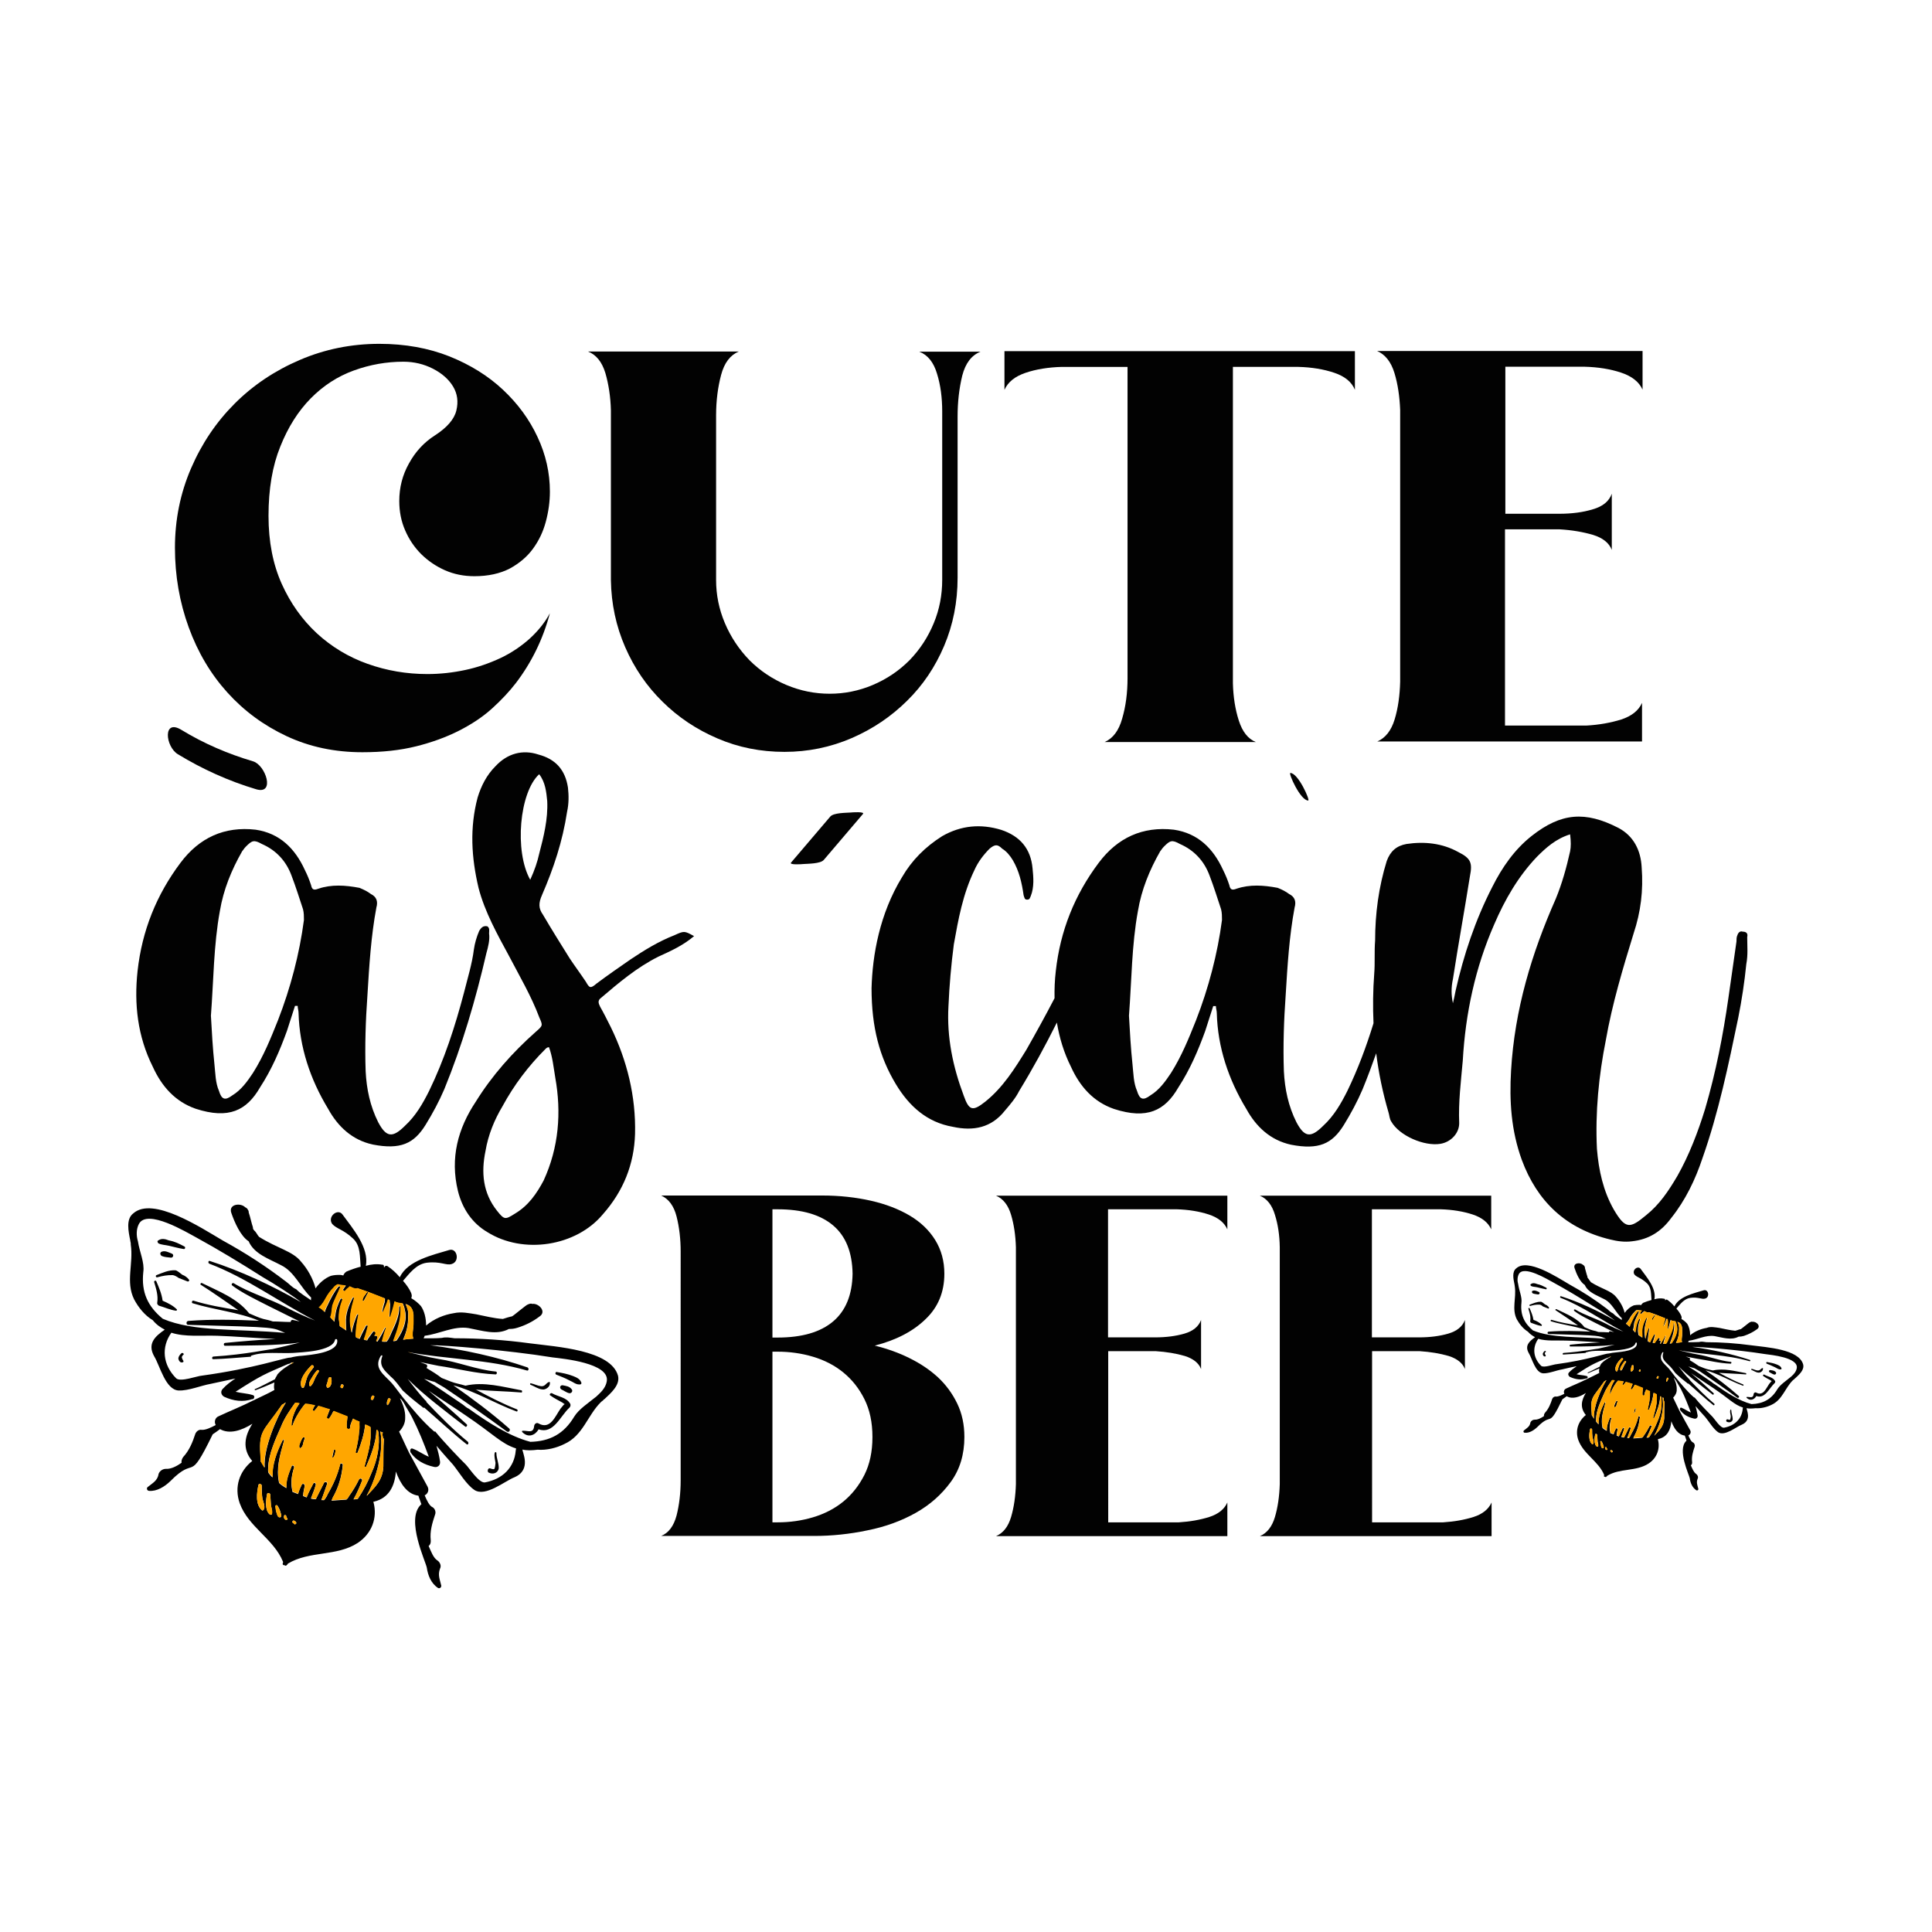
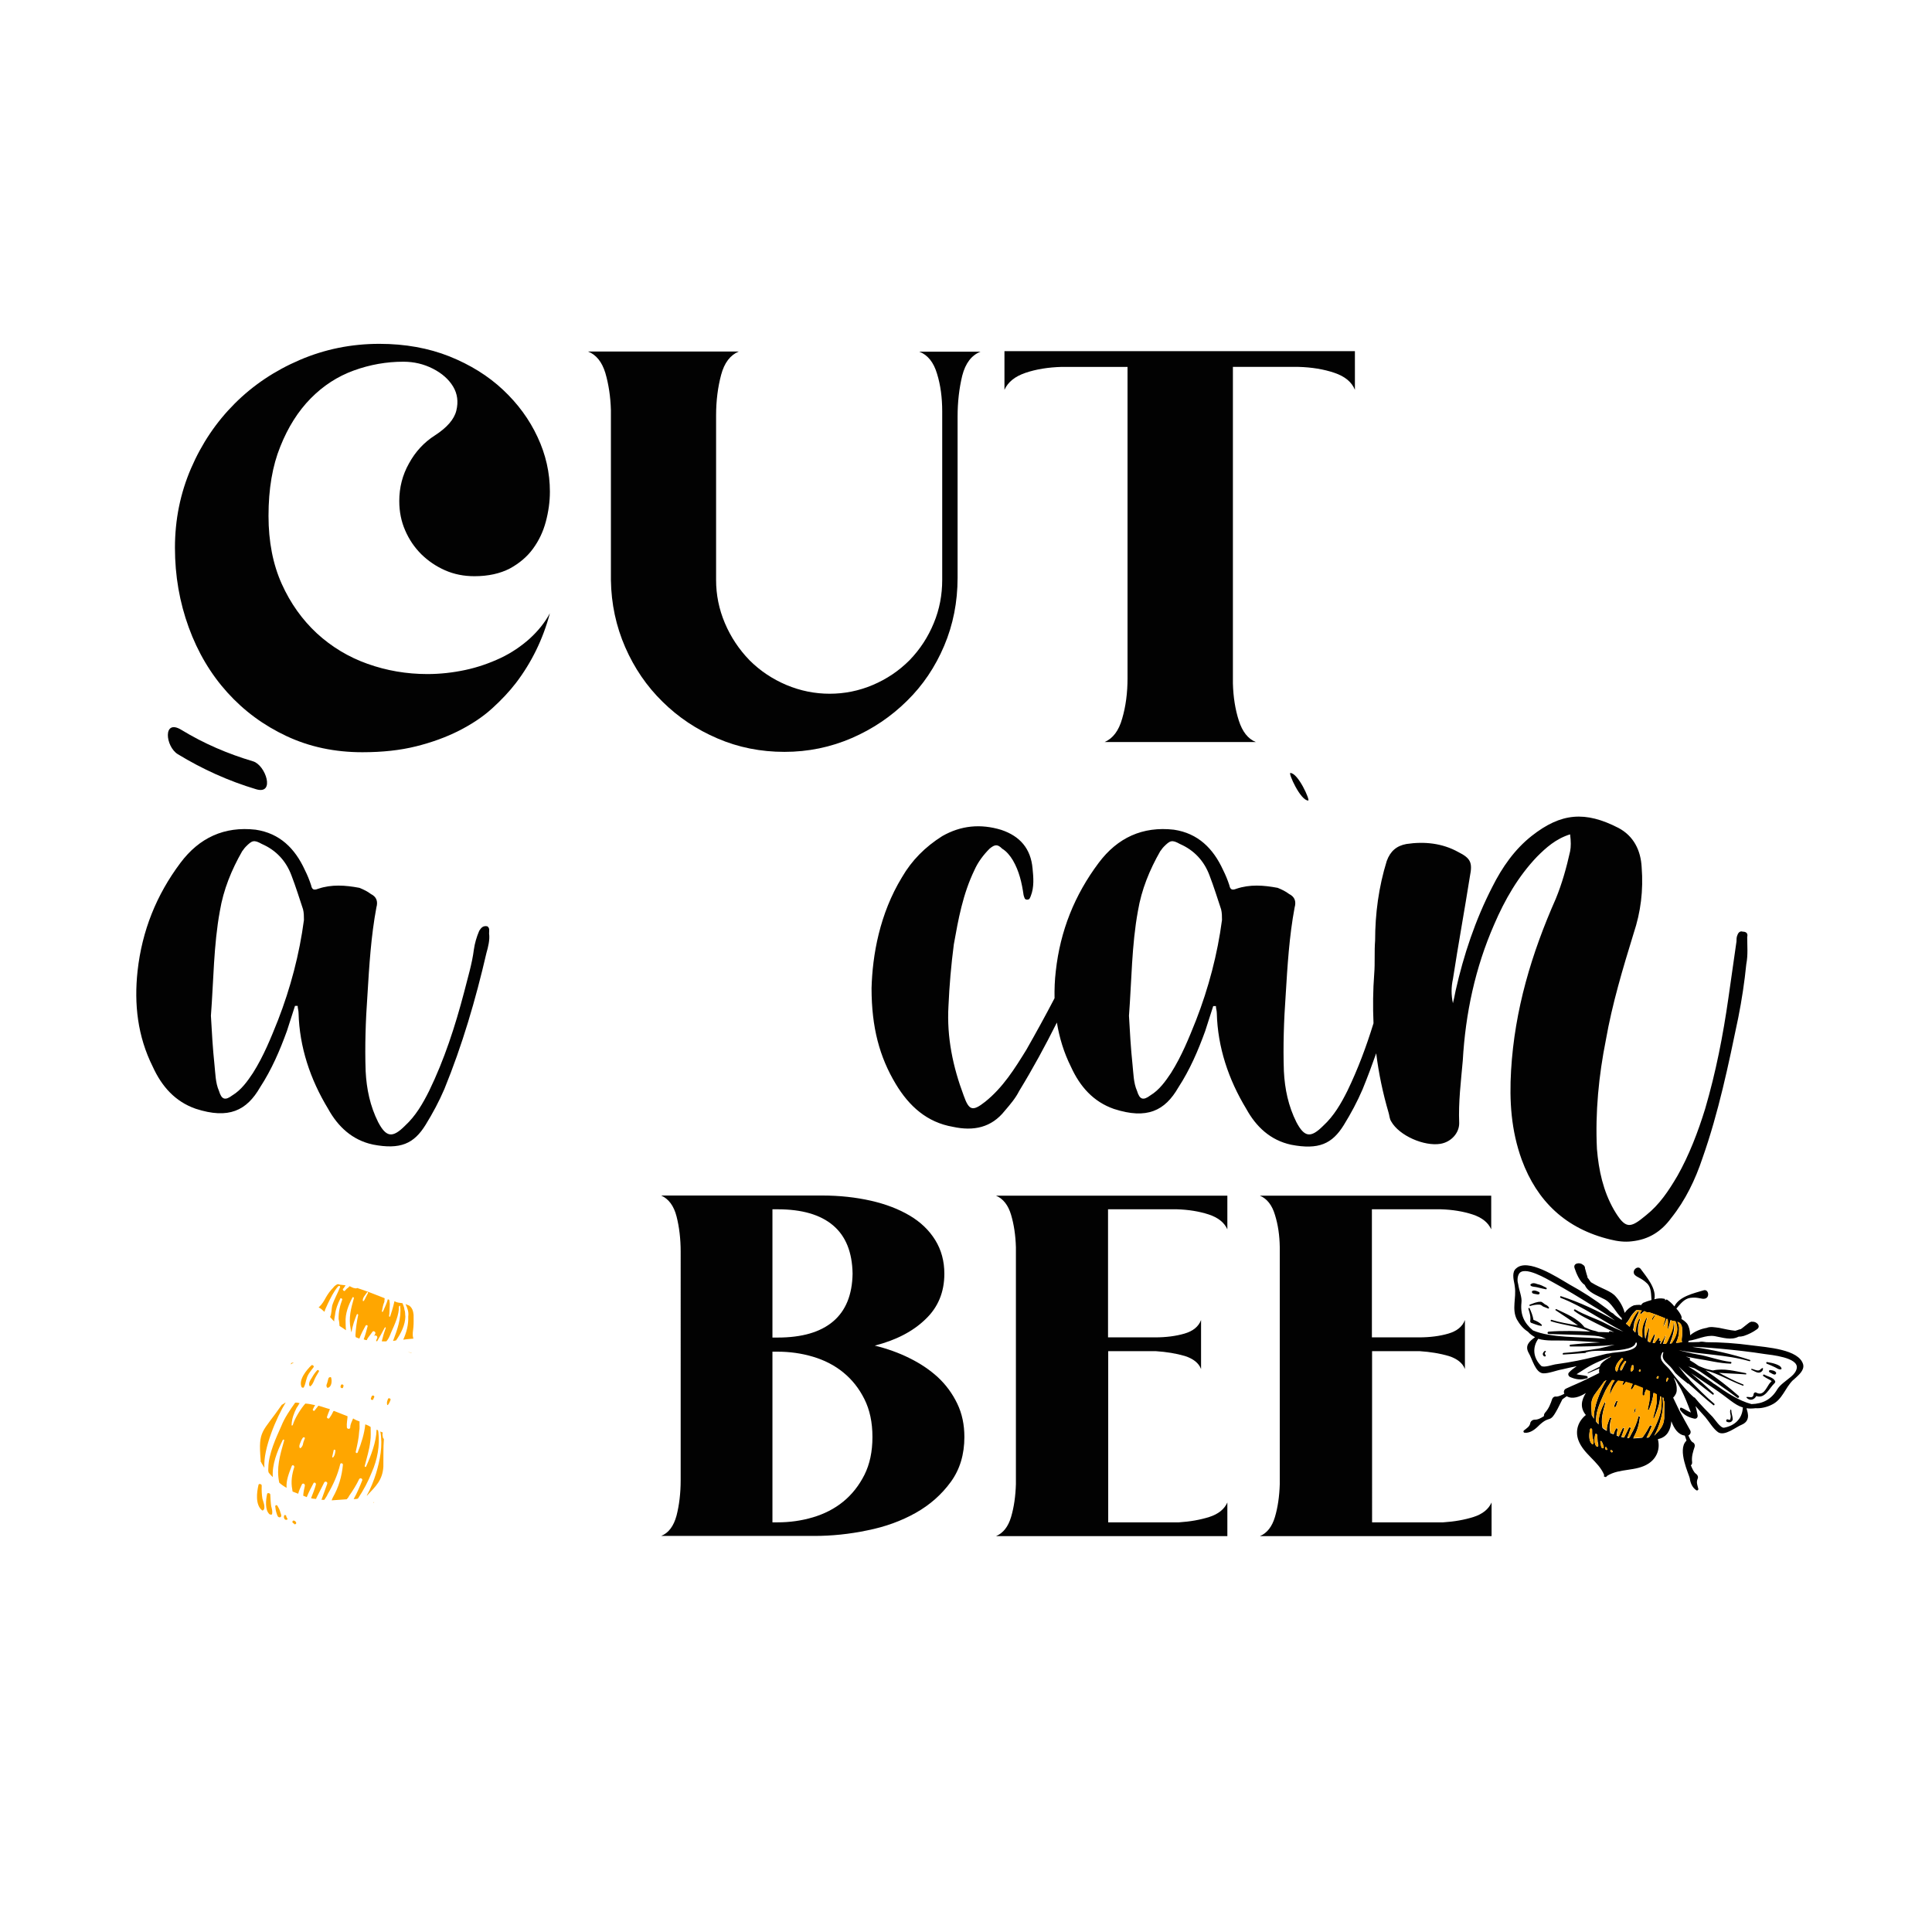
<svg xmlns="http://www.w3.org/2000/svg" version="1.1" id="Layer_1" x="0px" y="0px" viewBox="0 0 1080 1080" style="enable-background:new 0 0 1080 1080;" xml:space="preserve">
  <style type="text/css"> .st0{fill:#020202;} .st1{fill:#FFA600;} </style>
  <g>
    <g>
      <path class="st0" d="M489,752.2c6.9,1.7,13.4,4,19.4,7c6.1,3,11.3,6.5,15.9,10.7c4.5,4.2,8.1,9.1,10.8,14.7c2.7,5.6,4,11.8,4,18.7 c0,9.7-2.5,18.1-7.6,25.1c-5.1,7-11.6,12.8-19.6,17.3c-8,4.5-17,7.8-27.1,9.8c-10,2.1-19.9,3.1-29.6,3.1h-85.6 c4.2-1.7,7-5.5,8.6-11.4c1.5-5.9,2.3-12.5,2.3-19.7V699.7c0-7.2-0.8-13.8-2.3-19.7c-1.5-5.9-4.4-9.8-8.6-11.7h62.6h27.4 c9.7,0,18.8,1,27.2,2.9c8.4,1.9,15.6,4.7,21.7,8.3c6.1,3.6,10.9,8.2,14.3,13.7c3.4,5.5,5.1,11.8,5.1,18.8 c0,10.3-3.5,18.8-10.6,25.5C510.3,744.3,500.8,749.2,489,752.2z M431.8,747.7h2.9c13.6,0,23.9-3,31-9c7.1-6,10.7-14.9,10.9-26.7 c-0.2-12-3.8-21-10.9-27c-7.1-6-17.4-9-31-9h-2.9V747.7z M434.7,851c6.7,0,13.3-0.9,19.7-2.8c6.4-1.9,12.1-4.8,17-8.8 c4.9-4,8.8-9,11.8-14.9c3-6,4.5-13,4.5-21.2c0-8.2-1.5-15.2-4.5-21.2c-3-6-6.9-10.9-11.8-14.9c-4.9-4-10.6-6.9-17-8.8 c-6.4-1.9-13-2.8-19.7-2.8h-2.9V851H434.7z" />
      <path class="st0" d="M565.2,679.1c-1.6-5.4-4.4-9-8.4-10.7h129.3v18.8c-1.7-3.8-5.2-6.6-10.4-8.3c-5.2-1.7-11.2-2.7-17.8-2.9 h-38.5v71.6h26.3c6.1,0,11.6-0.7,16.4-2.1c4.8-1.4,7.9-3.9,9.3-7.6v27.4c-1.3-3.4-4.4-5.8-9.1-7.3c-4.8-1.4-10.2-2.3-16.3-2.7 h-26.5V851H659c6.3-0.4,11.9-1.4,17-3c5-1.6,8.4-4.3,10.1-8.1v18.8H556.8c4-1.7,6.8-5.3,8.4-10.7c1.6-5.4,2.5-11.6,2.7-18.4V697.2 C567.7,690.5,566.8,684.5,565.2,679.1z" />
      <path class="st0" d="M712.7,679.1c-1.6-5.4-4.4-9-8.4-10.7h129.3v18.8c-1.7-3.8-5.2-6.6-10.4-8.3c-5.2-1.7-11.2-2.7-17.8-2.9 h-38.5v71.6h26.3c6.1,0,11.6-0.7,16.4-2.1c4.8-1.4,7.9-3.9,9.3-7.6v27.4c-1.3-3.4-4.4-5.8-9.1-7.3c-4.8-1.4-10.2-2.3-16.3-2.7 h-26.5V851h39.7c6.3-0.4,11.9-1.4,17-3c5-1.6,8.4-4.3,10.1-8.1v18.8H704.3c4-1.7,6.8-5.3,8.4-10.7c1.6-5.4,2.5-11.6,2.7-18.4 V697.2C715.3,690.5,714.4,684.5,712.7,679.1z" />
    </g>
    <g>
      <path class="st0" d="M243.1,243.4c6.8-4.4,10.8-9,12-13.9c1.2-4.9,0.6-9.4-1.8-13.4c-2.4-4-6.2-7.4-11.3-10 c-5.1-2.6-10.6-3.9-16.5-3.9c-9.4,0-18.6,1.6-27.7,4.9c-9.1,3.3-17.1,8.5-24.1,15.6c-7,7.1-12.7,16.1-17,26.9 c-4.4,10.8-6.6,23.7-6.6,38.8c0,14.4,2.5,27.1,7.4,38c4.9,10.9,11.5,20.1,19.7,27.7c8.2,7.5,17.6,13.2,28.3,17 c10.7,3.8,21.8,5.7,33.4,5.7c7.2,0,14.3-0.8,21.3-2.3c7-1.5,13.5-3.8,19.7-6.7c6.1-2.9,11.5-6.6,16.2-10.8 c4.7-4.3,8.5-9,11.3-14.2c-3.9,14.6-10.3,27.6-19,39c-3.7,4.8-8.2,9.6-13.4,14.3c-5.2,4.7-11.4,8.8-18.5,12.4 c-7.1,3.6-15.1,6.5-23.9,8.7c-8.8,2.2-18.8,3.3-30,3.3c-15.5,0-29.6-3-42.4-9c-12.8-6-23.8-14.1-33.1-24.4 c-9.3-10.3-16.5-22.4-21.6-36.4c-5.1-14-7.7-28.8-7.7-44.5c0-15.7,3-30.5,9-44.4c6-13.9,14.1-25.9,24.4-36.2 c10.3-10.3,22.4-18.4,36.4-24.4c14-6,28.8-9,44.5-9c14.4,0,27.5,2.4,39.1,7c11.7,4.7,21.7,10.9,30,18.7 c8.3,7.8,14.7,16.5,19.3,26.4c4.6,9.8,6.9,20,6.9,30.5c0,5.7-0.8,11.3-2.3,16.9c-1.5,5.6-3.9,10.6-7.2,15.1 c-3.3,4.5-7.6,8.1-12.9,11c-5.4,2.8-12,4.3-19.8,4.3c-5.9,0-11.4-1.1-16.4-3.3c-5-2.2-9.4-5.2-13.3-9c-3.8-3.8-6.8-8.2-9-13.3 c-2.2-5-3.3-10.5-3.3-16.4c0-7.6,1.8-14.6,5.4-21C232.2,252.5,237,247.3,243.1,243.4z" />
      <path class="st0" d="M548.1,196.6c-5,2-8.4,6.4-10.2,13.4c-1.7,7-2.6,14.6-2.6,22.9V323c0,13.5-2.5,26.2-7.5,38 c-5,11.8-11.9,22.1-20.8,30.8c-8.8,8.7-19.1,15.7-30.9,20.8c-11.8,5.1-24.3,7.7-37.6,7.7c-13.3,0-25.8-2.5-37.4-7.5 c-11.7-5-21.9-11.8-30.7-20.5c-8.8-8.6-15.8-18.8-20.9-30.5c-5.1-11.7-7.8-24.2-8-37.5V324v-1v-0.3v-93.4 c-0.2-7.6-1.3-14.6-3.1-20.8c-1.9-6.2-5.1-10.2-9.7-12h12.8h58.9H413c-4.8,2-8.1,6.3-9.9,13.1c-1.8,6.8-2.8,14.3-2.8,22.6v92 c0,8.3,1.6,16.3,4.9,24.1c3.3,7.8,7.9,14.7,13.8,20.8c5.9,5.9,12.8,10.5,20.6,13.8c7.9,3.3,15.9,4.9,24.2,4.9 c8.3,0,16.3-1.6,24.1-4.9c7.8-3.3,14.6-7.9,20.5-13.8c5.9-6.1,10.4-13,13.6-20.8c3.2-7.7,4.7-15.8,4.7-24.1V230 c0-7.6-0.9-14.7-2.9-21.1c-1.9-6.4-5.2-10.5-9.9-12.3h21.3H548.1z" />
      <path class="st0" d="M757.4,205.1v12.8c-1.8-4.4-5.6-7.5-11.5-9.5c-5.9-2-12.6-3.1-20-3.3h-36.7V382c0.2,7.6,1.3,14.6,3.3,20.8 c2,6.2,5.1,10.2,9.5,12h-84.5c4.6-2,7.9-6.3,9.8-13.1c2-6.8,3-14.3,3-22.6V205.1h-36.7c-7.6,0.2-14.4,1.3-20.3,3.3 c-5.9,2-9.8,5.1-11.8,9.5v-21.6h195.9V205.1z" />
-       <path class="st0" d="M779.5,208.5c-1.9-6.2-5.1-10.3-9.7-12.3h148.4v21.6c-2-4.4-6-7.5-12-9.5c-6-2-12.8-3.1-20.5-3.3h-44.2v82.2 h30.1c7,0,13.3-0.8,18.8-2.5c5.6-1.6,9.1-4.5,10.6-8.7v31.4c-1.5-3.9-5-6.7-10.5-8.4c-5.5-1.6-11.7-2.7-18.7-3.1h-30.5v109.7h45.5 c7.2-0.4,13.7-1.6,19.5-3.4c5.8-1.9,9.7-5,11.6-9.3v21.6H769.9c4.6-2,7.8-6.1,9.7-12.3c1.9-6.2,2.9-13.3,3.1-21.1v-152 C782.4,221.7,781.4,214.7,779.5,208.5z" />
    </g>
    <g>
      <path class="st0" d="M273.4,521.8c0-1.5,0.5-3-1-4c-2.5-0.5-3.5,1-4.5,2.5c-1.5,3.5-2.5,7-3,10.5c-1,8-3.5,16-5.5,24 c-5,19-11,37.5-19.5,55c-3.5,7-7.5,14-13.5,19.5c-7,7-10.5,6.5-15-2c-4.5-9-6.5-18.5-7-28.5c-0.5-14,0-28.5,1-42.5 c1-16.5,2-33,5-49c1-3.5,0-6-3-7.5c-2-1.5-4-2.5-6.5-3.5c-8-1.5-15.5-2-23,0.5c-2.5,1-3.5,0.5-4-2c-1-3-2-5.5-3.5-8.5 c-5.5-12-14-20.5-27.5-22.5c-17.5-2-31.5,4.5-42,18.5c-13.5,18-21.5,38-24,60.5c-2,18.5,0,36.5,8.5,53.5c5,11,12.5,19.5,24,23.5 c18.5,6,28.5,1,36-12c6.5-10,11-20.5,15-31.5c1.5-4.5,3-9.5,4.5-14c0.5,0,1,0,1.5,0c0,1.5,0.5,2.5,0.5,4c0.5,19,6.5,37,16.5,53.5 c5.5,10,13.5,17.5,25,20c15.5,3,23-0.5,29.5-11c4-6.5,7.5-13,10.5-20c10-24.5,17.5-50,23.5-76 C272.9,529.3,273.9,525.3,273.4,521.8z M155.4,570.3c-4,10-8,20-14,29.5c-3,4.5-6.5,9.5-11.5,12.5c-4,3-6,2.5-7.5-2.5 c-2-4.5-2-10-2.5-14.5c-1-9.5-1.5-18.5-2-27.5c1.5-19.5,1.5-39.5,5-58.5c2-12,6.5-23,12.5-33.5c0.5-0.5,1-1.5,2-2.5 c3.5-3.5,4.5-4,9-1.5c8,3.5,13.5,9.5,16.5,17.5c2.5,6.5,4.5,13,6.5,19c0.5,2,0.5,4,0.5,6C167.4,533.3,162.4,552.3,155.4,570.3z" />
-       <path class="st0" d="M377,522.8c-9,3.5-17,8.5-24.5,13.5c-6.5,4.5-13,9-19,13.5c-3.5,3-4,2.5-6-1c-3-4.5-6-8.5-9-13 c-5-8-10-16-15-24.5c-2.5-3.5-2.5-6.5-0.5-11c6.5-15,11.5-30,14-46.5c1-4.5,1-9,0.5-13.5c-1.5-10-7-16-16.5-18.5 c-9-3-17.5-0.5-24,6.5c-5,5-8,11-10,17.5c-4.5,17-3.5,33.5,0.5,50.5c3.5,13.5,10.5,26,17,38c6,11.5,12.5,22.5,17,34.5 c2,4.5,2,4.5-2,8c-13,11.5-24.5,24.5-33.5,39c-10,15-14.5,31.5-10,50c2.5,10,8,18,16.5,23c20,12.5,49.5,8,64.5-10 c11.5-13,17.5-28,18-45c0.5-21-4.5-41-13.5-59.5c-2-4-4-8-6-11.5c-1-2-1.5-3.5,0.5-5c10-8.5,20-17,32-23c6.5-3,13.5-6,20-11.5 C382.5,520.3,382.5,520.3,377,522.8z M296.4,491.8c-9-16-6-49,5-59c3.5,4.5,4,10,4.5,15c0.5,10-2,20-4.5,29.5 C300.4,481.8,298.9,486.3,296.4,491.8z M303.9,659.9c-4,7.5-8.5,14-16,18.5c-5.5,3.5-6,3.5-10-1.5c-8-10-9-21.5-6.5-33.5 c1.5-9,5-17.5,9.5-25c6.5-12,14.5-22.5,24-32c0.5-0.5,1-1,2-1c2,5.5,2.5,11,3.5,17C313.9,621.9,312.4,641.4,303.9,659.9z" />
      <path class="st0" d="M976.7,523.8c0.5-2-0.5-3-2.5-3c-1.5-0.5-2.5,0.5-3,2c-0.5,1-0.5,2.5-0.5,3.5c-1.5,10.5-3,21-4.5,31.5 c-3,21-7,41.5-13,62c-4,13-9,26-15.5,37.5c-5,8.5-10,16-17.5,22c-9,7.5-11.5,8-18-3c-6-10.5-8.5-22-9.5-34c-1-20.5,1-41,5-61 c3.5-20,9.5-40,15.5-59.5c4-12,5.5-24,4.5-37c-0.5-9.5-4.5-17.5-13-22c-18.5-9.5-32-8.5-48.5,4.5c-9.5,7.5-16.5,17.5-22,28.5 c-9.5,18.5-16,38-20.5,58c-0.5,2.5-1,5-1.5,7c-1-4.5-1-9,0-13.5c3-19.5,6.5-38.5,9.5-57.5c1.5-7.5,0.5-10-6.5-13.5 c-9-5-19-6-29-4.5c-5.5,1-9,4-11,9.5c-4.5,14.5-6.5,29.5-6.5,44.5c-0.5,6,0,12.5-0.5,18.5c-0.7,9.3-0.8,18.5-0.4,27.7 c-4,13-8.7,25.6-14.6,37.8c-3.5,7-7.5,14-13.5,19.5c-7,7-10.5,6.5-15-2c-4.5-9-6.5-18.5-7-28.5c-0.5-14,0-28.5,1-42.5 c1-16.5,2-33,5-49c1-3.5,0-6-3-7.5c-2-1.5-4-2.5-6.5-3.5c-8-1.5-15.5-2-23,0.5c-2.5,1-3.5,0.5-4-2c-1-3-2-5.5-3.5-8.5 c-5.5-12-14-20.5-27.5-22.5c-17.5-2-31.5,4.5-42,18.5c-13.5,18-21.5,38-24,60.5c-0.6,5.1-0.8,10.2-0.7,15.2 c-5.1,9.8-10.4,19.4-15.8,28.9c-6.5,10.5-13,21-23,29c-7,5.5-9,5-12-3.5c-6-16-9.5-32.5-8.5-50c0.5-11.5,1.5-23,3-34.5 c2.5-14,5-28,11.5-41.5c2-4.5,5-8.5,8.5-12c3-2.5,4.5-2.5,7,0c2.5,1.5,4.5,4,6,6.5c3.5,6,5,12.5,6,19.5c0.5,1.5,0.5,2.5,2,2.5 s1.5-1,2-2c2-5,1.5-10.5,1-15.5c-1-11-7-18-17.5-21.5c-11.5-3.5-22.5-2.5-33,3.5c-9.5,6-17,13.5-22.5,23 c-12.5,20.5-16.5,43.5-17,62c0,22,4.5,38.5,13.5,53.5c7.5,12.5,17.5,21.5,32,24c11.5,2.5,21.5,0.5,29-9c3-3.5,6-7,8-11 c7.7-12.6,14.6-25.3,21.1-38.3c1.4,8.5,3.9,16.8,7.9,24.8c5,11,12.5,19.5,24,23.5c18.5,6,28.5,1,36-12c6.5-10,11-20.5,15-31.5 c1.5-4.5,3-9.5,4.5-14c0.5,0,1,0,1.5,0c0,1.5,0.5,2.5,0.5,4c0.5,19,6.5,37,16.5,53.5c5.5,10,13.5,17.5,25,20 c15.5,3,23-0.5,29.5-11c4-6.5,7.5-13,10.5-20c2.7-6.6,5.2-13.3,7.6-20.1c1.4,11.2,3.7,22.2,6.9,33.1c0.5,1.5,0.5,3.5,1.5,5 c4.5,8,18.5,14,27.5,12.5c6-1,10.5-6,10.5-11.5c-0.5-12,1-23.5,2-35c1.5-26.5,7-52,17.5-76c6-14,13.5-27,24-38 c5-5,10.5-10,18.5-12.5c0.5,4,0.5,7,0,9.5c-2,9-4.5,18-8,26.5c-13.5,30.5-23,62-25,96c-1,17,0,33.5,6,50 c8.5,23,24.5,38.5,49.5,44.5c4,1,8,1.5,12,1c9.5-1,16.5-5.5,22-13c8-10,13.5-21.5,17.5-33.5c9-25.5,14.5-52,20-78.5 c2-10,3.5-20,4.5-30C977.2,533.8,976.7,528.8,976.7,523.8z M668.6,570.3c-4,10-8,20-14,29.5c-3,4.5-6.5,9.5-11.5,12.5 c-4,3-6,2.5-7.5-2.5c-2-4.5-2-10-2.5-14.5c-1-9.5-1.5-18.5-2-27.5c1.5-19.5,1.5-39.5,5-58.5c2-12,6.5-23,12.5-33.5 c0.5-0.5,1-1.5,2-2.5c3.5-3.5,4.5-4,9-1.5c8,3.5,13.5,9.5,16.5,17.5c2.5,6.5,4.5,13,6.5,19c0.5,2,0.5,4,0.5,6 C680.6,533.3,675.6,552.3,668.6,570.3z" />
    </g>
    <g id="Bee_12_">
-       <path d="M296.9,773.3c1.8,0.4,3.7,1.4,5.6,1.6c2.2,0.2,2.6-1.6,4.2-2.3c0.4-0.2,1,0.1,0.7,0.6c0.2,2-2.5,3.9-4.3,3.5 c-2.2-0.2-4.2-1.7-6.5-2.6C296,773.9,296.4,773,296.9,773.3z M314.7,774.4c-1.5-0.3-2.2,1.4-0.9,2.3c1.4,0.6,2.9,1.8,4.4,2.1 c1.2,0.2,2.1-1.1,1.5-2C318.4,774.9,316.5,774.8,314.7,774.4z M170.3,804.1c0.2-0.6-0.6-0.9-1.1-0.4c-0.7,1-1.1,1.9-1.5,3 c-0.3,0.8-0.7,1.7-0.3,2.5c-0.1,0.3,0.5,0.5,0.6,0.2c0.8-0.3,1.1-1.2,1.3-1.8C169.5,806.4,169.9,805.2,170.3,804.1z M298.6,797.1 c-0.4,4.4-3.3,2.6-6.3,2.7c-0.3-0.1-0.8,0.3-0.3,0.8c3.3,3.3,7.1,1.8,9.1-1.6c8.3,2.9,12-7.3,17.2-12.1c0.5-0.5,0.8-1.3,0.5-2.1 c-2.1-3.8-6.9-4-10.3-6c-0.8-0.3-1.7,1-0.8,1.3c2,1.5,4.5,2.7,6.6,3.9c1.5,1.2,1.7,0.7,0.8,1.3c-0.6,0.7-1.2,1.5-1.8,2.2 c-2.9,4.1-5.6,11.8-12.1,8.3C300.1,795,298.8,795.8,298.6,797.1z M186.6,810.9c-0.2,1.2-0.6,2.4-0.8,3.6c-0.1,0.3,0.5,0.5,0.6,0.2 c0.7-1,1-2.5,1.2-3.8C187.5,810.2,186.5,810.2,186.6,810.9z M310.9,768.4c2.5,1,5.1,2,7.5,3.3c2,0.8,3.6,2.4,5.6,2.2 c0.6,0.2,1.2-0.5,1-0.9c-0.7-2.2-2.7-3-4.7-3.8c-3.1-1.2-5.9-1.7-8.9-2.2C310.6,766.6,310.1,768,310.9,768.4z M96.1,700.8 c-2-0.8-3.6-1.7-5.4-1.2c-1.5,0.4-1.3,1.8-0.3,2.5c1.7,0.7,3.3,0.7,4.8,0.9C96.7,703.4,97.5,701.4,96.1,700.8z M101.9,712.6 c-1-0.7-2.9-2.5-3.9-2.5c-3.8-0.2-7.1,1.4-10.5,2.7c-0.8,0.3-0.3,1.5,0.5,1.2c2.9-0.8,5.7-1.3,8.6-1.2c1,0.1,2.5,1,3.3,1.6 c1.7,0.7,3.4,1.3,5.1,2c0.7-0.1,0.9-0.6,0.7-1C104.6,714,103.3,713.1,101.9,712.6z M203.3,727.2c0.8-1.3,1.5-3,2.3-4.3 c0.2-0.6-0.3-0.8-0.5-0.5c-0.8,1.3-2.5,2.9-2.5,4.6C202.6,727.2,202.9,727.4,203.3,727.2z M102.6,698.2c0.8,0.3,1.4-1.1,0.3-1.5 c-2.7-1.4-5.1-2.7-8.5-3.3c-2-0.8-4.1-1.3-5.9,0c-0.8,0.3-0.4,1.1,0,1.6c1.6,0.9,3.9,0.9,6,1.4C97.2,697,99.9,697.8,102.6,698.2z M98.8,731.9c-2.1-2.1-5.1-3.6-7.9-4.8c-0.5-3.8-2-7.3-3.5-10.8c-0.3-0.8-1.5-0.3-1.2,0.5c1.1,3.7,2.3,7.4,1.7,11.4 c-0.2,0.6,0.4,1.5,1,1.7c3.2,0.9,6.2,2.4,9.6,2.8C98.9,732.6,99.1,732,98.8,731.9z M277.5,812.5c0.1-1-0.9-1-1-0.1 c-0.3,1.5,0.2,3.7,0.5,5.4c-0.1,1-0.2,2.2-0.5,3c-0.1,1-2,0.2-2.6,0c-1.2-0.2-1.6,1.6-0.9,2.3c2.4,1.3,5.3,0.5,5.8-2.3 C278.9,818,277.5,815.1,277.5,812.5z M101.9,759.5c-0.6-0.9,0-1.6,0.5-2.1c0.8-0.3-0.1-1.4-0.9-1c-1,0.9-1.7,1.9-1.8,2.9 c0.1,1.3,1.2,2.8,2.4,2.2c0.3,0.1,0.4-0.2,0.5-0.5C102.5,760.4,102,760.2,101.9,759.5z M266.2,734.7c5.1,1,9.9,2.3,14.9,2.6 c1.5-0.4,2.6-0.9,3.7-1.1c0.4-0.2,1.1-0.2,1.5-0.4c0.9-0.4,8.1-6.6,8.8-6.6c0.8-0.3,1.6-0.7,2.4-0.3c3.5-0.6,8.4,4.3,4,7.1 c-3.7,2.8-7.7,4.8-12.2,6.2c-1.9,0.6-3.2,0.7-4.8,0.7c-7,3.7-15,0.9-22.6-0.5c-8.3-1.3-16.3,3.3-24.5,4.3 c-0.2,0.6-0.3,0.8-0.6,1.4c3.3,0,6.8,0.1,10.2-0.2c2.5-0.6,4.6-0.1,7.1,0.2c14,0,28,0.9,41.9,2.8c15.3,2,45.5,3.7,49.5,18.2 c1.2,5.3-4.2,9.8-7.8,13.2c-0.3-0.1-0.4,0.2-0.5,0.5c-0.4,0.2-0.9,0.6-1.4,1.1c-7.5,7.5-9.9,18.6-20.3,23.3 c-4.4,2.2-9.9,3.6-15,3.2c-3.1,0.4-6.1,0.5-8.4-0.1c-0.4,1.1,5.4,11.2-4.5,15.5c-5.4,2.1-16.2,11.2-22.4,7.1 c-4.6-3.1-8.5-9.9-12-14.2c-3.2-3.5-6.3-7.1-9.2-10.5c0.8,2.9,1.6,5.8,2,8.9c0.2,2-1.3,3.4-3.4,2.9c-5.4-1.2-10-3.6-13.1-8.1 c-0.5-1.2,0-2.6,1.2-2.1c3.4,1.3,5.9,3.3,9,4.5c-2.8-7.6-5.6-14.6-9.3-21.9c-1.5-2.9-3.3-5.6-4.8-8.4c-0.6-0.9-1.2-1.8-2-2.4 c1.6,3.3,3.1,7.1,2.9,10.9c0.1,3-1.3,5.7-3.4,7.8c2,4,3.7,8,5.7,12c3.4,6.2,6.8,12.5,10.2,18.7c1.1,2.1,0,4.2-1.6,4.9 c1.2,2.8,2.6,5.9,4.5,6.7c1.3,0.8,1.9,2.7,1.3,4.1c-1.5,4.6-3,9.2-2.4,14.4c0.1,1.4-0.3,2.5-1.2,3.1c1.4,3.1,2.6,6.6,4.9,8.1 c1.3,0.8,2.4,2.9,1.5,4.5c-1.4,3.7-0.1,6.1,0.7,9.7c-0.1,1-0.9,1.6-1.8,1.2c-3.9-2.5-5.7-7.1-6.3-11.3 c-0.6-3.5-11.9-26.9-3.4-35.2c0.1-0.3,0.1-0.3,0.4-0.2c-0.6-1.9-1.3-3.4-1.7-4.9c-6.2-0.8-10.1-6.6-12.6-13.5 c-0.6,8.1-3.9,14.8-12.1,16.8c-0.2,0-0.3,0.1-0.5,0.1c0,0.1,0,0.2,0.1,0.3c2.3,8.7-0.9,17.4-8.8,22.7 c-11.8,7.7-27.1,4.3-39.1,11.6c-0.1,0.3-0.2,0.6-0.6,0.7c-0.2,0.6-0.9,0.6-1.3,0.1c-0.4,0.2-1-0.1-1-0.7c0.2-0.6,0.3-0.8,0.2-1.2 c-5.3-12.9-19.4-19.4-24.2-32.7c-3.2-9.1-0.1-18,7-23.6c-5.8-6.8-4.2-14.1,0.1-20.8c-6.1,3.8-12.8,6-18.1,3 c-1.4,1.1-2.7,1.9-4.1,2.9c-13.9,28.6-8.9,11.2-23.7,26.2c-3.1,3-7.5,5.8-11.9,5.4c-1-0.1-1.5-1.2-0.9-2c2.9-2.4,5.7-3.6,6.3-7.6 c0.7-1.7,2.4-2.7,4-2.7c2.9,0.2,6.1-1.5,8.8-3.4c-0.2-1.1,0.2-2.2,0.9-3.2c3.5-3.8,5.3-8.4,6.8-13c0.6-1.4,2-2.5,3.5-2.2 c2.2,0.2,5.5-1.4,7.9-2.7c-1-1.7-0.4-4.1,1.6-4.9c6.4-3,13-5.6,19.5-8.9c0,0,0.3,0.1,0.4-0.2c3.7-1.8,7.6-3.5,11.3-5.6 c-0.4-1.5-0.2-2.7,0-4.2c-3.5,1.5-7.1,3.1-10.5,4.3c-0.4,0.2-0.6-0.2-0.5-0.5c3.9-1.7,7.7-3.8,11.3-5.6c0.4-1.1,1.1-1.9,1.4-2.7 c2.5-2.9,5.9-4.9,9.2-6.8c-0.6,0.1-1.2,0.2-1.7,0.3c-0.5,0.5-0.9,0.6-1.6,0.7c-13.1,5.7-14.7,6.1-29.3,15.5 c2.9,0.8,6.5,0.9,9.4,1.8c1.5,0.3,1.2,1.8,0.3,2.4l-0.3-0.1c-5.3,1.8-10.5,1.1-15.8-1.3c-1.6-0.9-2.2-2.8-0.9-4.3 c2.2-2.4,4.5-4.1,7.2-5.9c-4.7,1.1-9.2,1.9-13.9,3c-5.2,0.9-12.3,3.9-17.8,3.7c-7.4-0.3-10.5-13.9-13.7-19.1 c-4-7.1,0.5-11.2,5.9-14.9c-2.4-1.3-4.7-2.8-6.7-5.3c-4.5-2.7-8-7.1-10.4-11.6c-4.9-9.8-0.3-20-1.9-30.7c0.1-1-0.3-1.7-0.3-2.4 c-1-4.9-2.5-11.8,1.7-15c10.9-9.7,37.7,7.9,50.1,15.2c12.6,6.9,24.3,14.5,35.5,23.1c1.8,1.3,3.3,3.2,5.5,4.1 c2.5,2.6,5.5,4.1,8.3,6.2c-0.2-0.4,0.1-1,0-1.6c-5.9-5.6-9.3-14.4-16.7-18c-7-3.7-15.1-6.3-18.2-13.4c-4.5-2.9-7.9-10.6-9.7-15.9 c-1.7-4.9,5.2-5.8,7.8-3.1c0.6,0.2,1.3,0.8,1.6,1.6c0.5,0.5,0.2,1.1,0.4,1.5c0.9,2.6,1.4,5.5,2.3,8.1c-0.1,0.3,0.1,0.7,0.2,1.1 c0.5,0.5,0.6,0.9,0.9,1c0.9,1,1.4,2.2,2.3,3.2c10.3,6.5,18.9,8,23.5,13.9c3.6,4,6.7,9.5,8.1,14.9c2.3-3.3,5.6-5.9,8.6-7 c1.5-0.4,3.5-0.6,5.4-0.5c0.3,0.1,1,0.1,1.5,0.3c0.3-0.8,0.9-1.6,1.8-2.2c2.4-1,5.4-2.1,7.9-2.7c-0.5-5.4,0.1-11.7-4.2-15.7 c-5.5-5.2-9.2-5.4-11.7-8.2c-2.9-4.1,3.3-9.1,5.9-5.1c5.3,7.3,14.9,18.3,12.9,28.5c2.9-0.8,6-1.2,9.3-0.6c0.7-0.1,1,0.7,0.8,1.3 l0.3,0.1c0.2-0.6,0.7-1,1.6-0.7c2.6,1.7,5,3.9,7,6.3c4.3-9.4,18.6-12.5,27.5-15.2c4.5-1.5,6.3,6.4,1.5,7.8 c-3.1,1-6.2-1.7-14.1-0.7c-5.9,0.9-9.5,6-13.1,10.1c1.8,2,3.7,4.7,4.5,6.7c0.5,1.2,0.5,2.1,0.1,3c2.1,1.2,4.1,2.9,5.4,4.4 c1.9,2.7,2.9,6.7,2.9,10.9c4.4-3.8,10.2-6.1,15.4-6.9C258,733.1,262.2,734.1,266.2,734.7z M226.7,728.9c0.9,2.1,1.8,4.2,1.4,7.1 c0.2,4.3-0.9,8.8-2.8,12.9c0,0,2.6-0.4,5.8-0.6c0,0-0.3-0.1-0.2-0.4c-0.6-1.9-0.1-3.9,0.1-6.1c0.2-2.2,0.1-4.5,0.1-6.8 c-0.2-2-0.7-3.9-2.5-5.2C228.7,729.7,227,729,226.7,728.9z M178.2,730.6c0.5,0.5,1,0.7,1.8,1.3c0.5,0.5,1.2,1.1,1.6,1.6 c0.3-1.5,1.2-3.1,1.7-4.2c1.7-3.6,3.5-7.1,5.9-10c0.5-0.5,1.4-0.1,1.1,0.4c-1.3,3.4-3.3,6.8-4.4,10.3c-0.4,1.8-0.3,4.8-1.2,6.4 c0.6,0.9,1.4,1.5,2.3,2.5c0-1.6,0.4-2.8,0.5-3.7c0.3-3.2,1.5-6.3,3-9.2c0.1-0.3,1.2,0.2,1,0.7c-1.3,3.4-2.1,7-2,10.9 c0.2,1.1,0.3,2.4,0.5,3.8c1.3,0.8,2.6,1.7,3.6,2.4c-0.1-1.3-0.2-2.7-0.2-4.3c-0.3-5,1.6-9.8,3.9-14.1c0.1-0.3,1,0.1,0.7,0.6 c-1.6,5.6-3,10.9-1.8,16.9c0.1,0.7,0.1,1.3,0.5,2.1c0.5-3.7,1.9-7.4,2.9-9.9c0.2-0.6,1.1-0.2,0.8,0.3c-0.8,3.6-1.3,7.3-1.5,11.2 c0.2,0.4,0.1,0.7,0.2,1.1c0.6,0.2,1.1,0.4,1.7,0.7c0.6,0.2-0.3,0.5,3.7-7c0.3-0.8,1.5-0.4,1.2,0.2c-0.7,2.6-1.3,5-2.2,7.3 c0.6,0.2,1.1,0.4,1.8,0.4c0.4-1.1-0.1-0.1,3.1-4.6c0.3-0.8,2-0.2,1.6,1c-0.1,0.3-0.3,0.8-0.8,1.3c0.9-0.6,2-0.2,1.9,1.1 c-0.2,0.6-0.4,1.1-0.7,1.7c0.3,0.1,0.6,0.2,0.6,0.2c1.7-2.6,3-5,4.2-7.5c0.2-0.6,0.8-0.3,0.6,0.2c-0.9,2.3-1.6,4.9-2.2,7.3 c1,0.1,1.9,0.1,2.6,0c1.2-1.5,1.9-3.2,2.7-5.1c2.1-4.4,4.5-9.6,4.3-14.3c0.2-0.6,0.9-0.6,0.7-0.1c0.8,6.2-1.7,13.3-4,19.3 c0.7-0.1,1.1-0.2,1.7-0.3c2.9-4.1,5.1-8.7,5.2-13.3c-0.1-1.3,0-2.6-0.5-3.8c-0.1-1.4-0.6-2.5-1.1-3.7c-1.5-0.3-2.9-0.2-4.2-1 c0,0,0,0-0.3-0.1c-0.7,3.3-1.9,7.4-2.4,8.5c-0.1,0.3-0.7,0.1-0.6-0.2c0.2-2.2,0.3-4.8,0.4-6.7c-0.1-0.7-0.3-1.7-0.3-2.4 c-0.3-0.1-0.6-0.2-0.8-0.3c-0.6,2.4-2,5.1-2.7,6.8c-0.1,0.3-0.8,0.3-0.6-0.2c0.4-1.8,0.8-3.6,1.4-5.3c-0.1-0.7,0.2-1.2,0.1-1.9 c-5.1-2-10.2-4-15.3-5.7c-0.4,0.2-0.8,0.3-1.4,0.1c-1-0.1-2-0.8-2.8-1.1c-0.4,0.2-0.4,0.2-0.5,0.5c-0.9,0.6-1.4,1.1-2,1.8 c-0.3,0.8-1.6,0-1.3-0.8c0.5-0.5,0.8-1.3,1.5-2c-1.2-0.2-2.2-0.2-3.4-0.4c-0.3-0.1-0.6-0.2-1.2-0.2c-0.8,0.3-1.7,1-2.4,2 c-1.6,1.6-3,3.4-4.1,5.5c-1.1,1.9-2.1,3.7-3.6,5.1L178.2,730.6z M191.8,775.4l0.2-0.6c0.3-0.8-1.1-1.4-1.4-0.6l-0.2,0.6 C189.9,776,191.7,776.4,191.8,775.4z M182.9,773.2c-0.3,0.8-0.6,1.4-0.2,2.2c0.2,0.4,0.5,0.5,0.8,0.3c1.9-0.6,2.1-3.7,1.7-5.2 c0.1-1-1.3-0.8-1.6,0C183.3,771.4,183.2,772.4,182.9,773.2z M159.4,745.1c-7.8-3.1-2.1-3.1-54.3-4.5c-1.2-0.2-1.1-2.1,0.2-2.2 c13.1-1,26.3-0.7,39.5-0.1c-11.4-4.8-25.3-6.1-37.2-9.8c-0.6-0.2-0.3-1.7,0.6-1.4c7.7,2.4,16.3,3.9,25,5.3 c-6.9-4.7-13.8-9.7-20.8-14.1c-0.8-0.3-0.1-1.3,0.4-1.1c9.5,4.7,19.8,8.5,26.5,17c2.5,1,5.2,2.4,7.9,3.1c1.8,0.4,3.6,0.8,5.3,1.4 c3.3,0,6.4,0.3,10,0.3c-0.1-0.7,0.6-1.4,1.4-1.1c1.2,0.2,2.4,0.6,3.6,0.8c-28.8-14.2-32.2-16.1-37.7-20.1c-0.7-0.6,0-1.6,0.8-1.3 c9.2,5.6,19.8,8.5,29.5,13.6c5.4,2.8,10.7,5.2,16,7.3c-19.8-10.1-38.2-23.9-59.1-31.8c-0.8-0.3-0.6-1.9,0.3-1.5 c17.4,5.6,34.7,13.7,50.9,23c-3.7-3.1-15.2-10.5-21.2-13.9c-12.3-7.8-24.6-15.3-37.2-22.2c-5.1-2.7-27.7-16.5-32.2-7.5 c-1.4,2.7-1.5,6.3-0.5,9.6c0.9,5.9,3.8,11.9,3,17.2c-1.2,11.3,2.5,19.2,10.9,26.1C108.2,744.6,132.7,742.7,159.4,745.1z M168.7,757.9c4.4-0.5,20.8-1.6,19.8-8.8c-0.1-0.7-1-0.7-1.2-0.2c-1.3,6.6-18.7,7-23.4,7.4c-7.3,0.4-16.3-0.9-23.4,1.5 c0,0-0.4,0.2-0.2,0.6c-7,0.5-14.2,1.2-21.1,1.4c-1-0.1-0.7-1.6,0.3-1.5c17.8-1.1,32.1-4.3,32.6-4.1c5.3-1.2,10.4-2.4,15.5-3.7 c-13.7,1.8-28,1.6-41.8,1.8c-0.7,0.1-1.1-1.4,0-1.6c9.2-0.9,18.9-1.7,28.2-2.2c-7.9-0.3-24.7-1.6-32.5-1.8 c-9-0.3-17.9,0.8-25.7-1.7c-5.8,8.1-4.8,18,2.7,25.5c2.4,2.2,11.6-1.3,14.3-1.5c29.9-4.1,46.5-10.2,49.6-10.1 C164.3,758.4,166.7,758,168.7,757.9z M177.2,766.1c-1.1,1.2-2,2.5-2.9,4.1c-0.8,1.3-1.8,2.9-1.4,4.3c0.2,0.4,0.7,0.6,0.8,0.3 c1-0.9,1.6-2.3,2-3.4c0.7-1.7,1.5-3,2.5-4.6C178.7,766.4,177.8,765.4,177.2,766.1z M175.3,764.4c0.6-0.7-0.7-1.6-1.2-1.1 c-2.6,2.5-7.4,8.1-5.5,12.2c0.2,0.4,1.1,0.4,1.2,0.2c0.9-1.6,1.1-3.5,1.6-4.9C172.1,768.3,173.8,766.4,175.3,764.4z M146.4,817.8 c0.6,0.9,1,1.7,1.6,2.6c-0.9-10.4,6.5-27.9,11.8-36.4l-0.4,0.2c-0.4,0.2-0.5,0.5-1.3,0.8c-0.1,0.3-0.4,0.2-0.4,0.2 c-11.1,16-13.3,14-11.9,30.8c-0.1,0.3,0.2,0.4-0.1,1C146,817,146.2,817.4,146.4,817.8z M147.7,843.4c0.4-1.8-0.5-3.8-1-5.6 c-0.3-2.4-0.4-4.7-0.4-7.3c0.1-1-1.8-1.3-1.8-0.4c-1,4.2-1.8,11,1.9,14.1C146.8,844.7,147.4,844,147.7,843.4z M152,846.4 c0.3-1.5-0.1-3-0.5-4.4c-0.2-2-0.2-4.3-0.4-6.4c0.1-1-1.8-1.3-1.8-0.4c-0.7,3.3-1.3,9,1.4,11.3C151.2,846.8,151.8,847,152,846.4z M156.9,845.7c-0.4-1.5-0.9-2.6-1.7-3.9c-0.3-0.8-1.5-0.3-1.2,0.5c0.1,1.3,0.3,2.4,0.8,3.9c0.3,0.8,0.5,2.1,1.8,2 C157.6,848,157.2,846.5,156.9,845.7z M160.7,849.2c-0.1-0.7-0.6-0.9-0.7-1.6c0.2-0.6-1.2-1.1-1.2-0.2c-0.4,1.1,0.5,2.8,1.8,2 C160.6,849.5,161,849.3,160.7,849.2z M165.7,851.5c-0.1-0.7-0.5-1.2-1.4-1.5c-1-0.1-1.1,1.2-0.3,1.5c0.3,0.1,0.5,0.5,0.7,0.6 C165,852.2,165.5,851.8,165.7,851.5z M211.5,800.5c-0.2-0.4-0.2-0.4-0.3-0.8c-0.3-0.1-0.6-0.2-0.8-0.3c-0.1,6.8-3.2,14.7-5.8,20.5 c-0.2,0.6-1.1,0.2-0.8-0.3c1.1-4.5,2.6-9.1,3.1-13.7c0.4-2.8,0.2-5.5,0.2-8c-1-0.7-1.9-1.1-3-1.5c-0.5,5.4-2.3,10.8-4.2,15.6 c-0.3,0.8-1.5,0.4-1.1-0.4c0.8-3.6,1.7-7.5,1.9-11.3c0.4-1.8,0.1-3.5,0.2-5.5c-1.1-0.4-2.5-1-3.6-1.7c-0.7,1.7-1.6,3.3-1.6,4.9 c0.1,1.4-2.1,1.1-1.9-0.1c-0.2-2,0.3-4.1,0.4-6c-2.5-1-5.1-2-7.6-3c-0.8,0.3-0.1,0.5-2.5,3.9c-0.3,0.8-1.7,0.3-1.4-0.6 c0.4-1.1,0.9-2.3,1.4-3.7c0,0,0.1-0.3,0.2-0.6c-2.1-0.5-4.1-1.3-6.4-1.9c-0.7,1-1.3,1.8-2,2.5c-0.3,0.8-1.6,0-1-0.7 c0.2-0.6,0.6-1.4,1.2-2.1c-1.8-0.4-3.6-0.8-5.5-0.9c-2.1,2.3-6,8.3-7,11.9c-0.2,0.6-0.8,0.3-0.7,0.1c0.1-3.5,1.3-6.6,2.8-9.6 c0.7-1,1.1-1.9,1.7-2.6c-0.8-0.3-1.8-0.4-2.5-0.3c-2.9,4.1-5.9,8.4-7.8,13.2c-2.8,6.4-7.1,15.5-7.2,23.2c-0.1,1-0.1,1.9,0.2,2.7 c0.6,0.9,1.5,1.9,2.3,2.5c-0.5-7,2.4-14.4,5.5-20.6c0.2-0.6,1.2-0.5,0.8,0.3c-2.4,8.5-4.4,15.2-2.7,23.4c1.2,1.1,2.5,2,4.1,2.9 c-0.4-4.1,1.2-7.9,2.9-12.2c0.3-0.8,1.5-0.4,1.4,0.6c-1.3,4.1-2,8.3-1.1,12.6c0.2,0.4,0.1,0.7,0.2,1.1c1.1,0.4,2,0.8,3.1,1.2 c0.4-1.8,1.4-3.7,2-5.1c0.4-1.1,1.9-0.6,1.7,0.7c-0.4,1.8-0.8,3.6-0.9,5.5c0.6,0.2,1.1,0.4,2,0.8l0.1-0.3c1-2.5,2.3-5,3.6-7.4 c0.3-0.8,1.5-0.4,1.4,0.6c-0.7,2.6-1.6,4.9-2.6,7.4l-0.1,0.3c0.8,0.3,1.8,0.4,2.8,0.4c0,0,0.1-0.3,0.2-0.6 c1.4-2.7,2.9-5.7,4.4-8.7c0.6-0.7,2-0.2,1.6,0.9c-0.6,1.4-1.7,5.2-3.2,8.9c0.7-0.1,1,0.1,1.6,0c0.7-1,1.5-2,1.9-3.2 c3.1-5.3,5.6-10.8,7-16.8c0.3-0.8,1.5-0.4,1.5,0.3c-0.6,6.6-2.4,12.7-5.6,18.3c-0.2,0.6-0.4,1.1-0.7,1.7c2.7-0.2,5.7-0.4,8.4-0.6 c0.5-0.5,1.1-1.2,1.3-1.8c2.2-3,4.1-6.2,5.7-9.5c0.7-1,2-0.2,1.7,0.7c-1.1,2.8-2.7,6.8-4.8,10.5c0.7-0.1,1.6,0,2.4-0.3 c3.1-4.6,5.7-9.5,7.7-14.6C211,815.9,212.5,808,211.5,800.5z M208.6,782.4c0.2-0.6,0.3-0.8,0.6-1.4c0.3-0.8-1.1-1.4-1.5-0.3 c-0.1,0.3-0.3,0.8-0.4,1.1C207.2,782.5,208.1,782.8,208.6,782.4z M216.3,785.1c-0.1,0.3,0.5,0.5,0.6,0.2c0.6-0.7,1.1-1.9,1.4-2.7 c0.3-0.8-1.1-1.4-1.4-0.6C216.4,783.2,216.1,784,216.3,785.1z M214.6,804.3c0,0-0.3-0.1-0.5-0.5c-0.2-1.1-0.5-2.1-0.1-3 c-0.6-0.2-0.8-0.3-1.4-0.6c1.5,7.8-0.2,16.2-2.4,23.5c-1.2,3.8-2.9,8.3-5.2,12.3c0.3,0.1,0.4-0.2,0.4-0.2c4.5-4.8,8.5-8.4,8.9-16 C214.4,814.7,214.2,809.4,214.6,804.3z M288.3,810.9c0.1-0.3,0.1-1,0.2-1.2c-8.3-2.6-12.7-8.1-28.5-18.7 c-6.7-4.6-13.7-9-20.4-13.6c7.3,6.2,14.6,12.6,21.3,18.8c0.7,0.6-0.4,1.8-0.8,1.3c-11-8.6-22.6-17.1-32.2-26.7 c3.2,4.2,6.5,8.4,9.9,12.1c0,0,0,0,0.3,0.1c0.2,0.4,0.2,0.4,0.3,0.8c7.4,7.8,14.8,15.3,23.2,22.2c0.6,0.9-0.1,1.9-0.8,1.3 c-8.2-6.5-15.8-13.7-23.6-20.4c-0.4,0.2-1-0.1-1.1-0.4c-3.5-2.7-7.5-5.9-11-9.2c-2.2-2.8-4-5.5-6.7-7.8c-3.3-3.3-6.8-5.9-4.7-11.3 c0.2-0.6-0.3-0.8-0.8-0.3c-4.4,7.1,2,10.6,6.3,15.5c2,2.4,3.9,5.1,5.8,7.5c5.5,6.7,11,13.5,17.8,19.4c0,0,0.3,0.1,0.4-0.2 c5,6.1,13.6,15.1,17.1,18.5c2.1,2.1,7.3,10.4,10.7,10.1C280.9,826.9,287.5,820.4,288.3,810.9z M294.5,766.1 c-21.7-6.3-44.7-6.2-66.6-10.3c5.2,1.2,11.4,2.9,17.4,3.9c10.8,1.6,20.8,5.9,31.8,7c1,0.1,0.7,1.6,0,1.6 c-10.9-0.4-21.5-3.3-32-4.8c-3.3-0.7-6.9-1.4-10.3-2.1c1.1,0.4,2.3,0.9,3.4,1.3c0.8,0.3,0.8,1.3,0.2,2c3.2,1.9,6,3.7,8.5,5.6 c1.7,0.7,3.4,1.3,5.1,2c2.5,1,5.3,1.4,8.2,2.3c10.4-2.4,20.9,0.7,31.3,2.6c0.6,0.2,0.4,1.5-0.2,1.2c-8.5-0.7-16.9-0.8-25.5-1.6 c0.3,0.1,0.3,0.1,0.6,0.2c7.3,3.9,14.6,7.7,22.5,10.8c0.8,0.3,0.4,1.5-0.2,1.2c-11.7-4.3-23.5-11.5-35.3-14.6 c10.7,7.5,21.1,15.2,31.2,24.1c1,0.7,0,2.6-1.3,1.7c-11.4-8.4-23.1-16.6-35-24.6c-1.9-1.1-3.4-2-5.3-3.1c-2.1-0.5-3.8-1.2-5.9-1.7 c7.6,4.6,14.5,9.6,21.7,14.4c1,0.7,1.9,1.7,3.3,2.3c10.4,7.4,22.3,15.3,34.4,18.5c10.9-0.3,18.7-4.4,24.5-14.1 c2.6-4.2,7.9-7.6,12.2-11.1c0.4-0.2,0.6-0.7,1-0.9c2.5-2.3,4.5-4.7,5-7.8c1.7-10.1-24.4-12.6-30.3-13.3c-25.2-4.1-61.6-7-68.4-6.8 c18.6,2.4,37.2,6.5,54.4,12.4C295.9,765,295.4,766.5,294.5,766.1z" />
      <path class="st1" d="M178.2,766.8c-0.9,1.6-1.8,2.9-2.5,4.6c-0.4,1.1-1,2.5-2,3.4c-0.1,0.3-0.7,0.1-0.8-0.3 c-0.4-1.5,0.5-3,1.4-4.3c0.9-1.6,1.8-2.9,2.9-4.1C177.8,765.4,178.7,766.4,178.2,766.8z M179.9,732c-0.7-0.6-1.3-0.8-1.8-1.3 l0.4-0.2c1.5-1.4,2.6-3.2,3.6-5.1c1.2-2.1,2.5-3.9,4.1-5.5c0.7-1,1.6-1.6,2.4-2c0.7-0.1,1,0.1,1.2,0.2c1.2,0.2,2.2,0.2,3.4,0.4 c-0.6,0.7-0.9,1.6-1.5,2c-0.3,0.8,1,1.7,1.3,0.8c0.6-0.7,1.1-1.2,2-1.8c0.1-0.3,0.1-0.3,0.5-0.5c0.8,0.3,1.9,1.1,2.8,1.1 c0.6,0.2,1,0.1,1.4-0.1c5.2,1.7,10.3,3.7,15.3,5.7c0.1,0.7-0.2,1.2-0.1,1.9c-0.7,1.7-1.1,3.5-1.4,5.3c-0.2,0.6,0.5,0.5,0.6,0.2 c0.7-1.7,2.1-4.4,2.7-6.8c0.3,0.1,0.6,0.2,0.8,0.3c0.1,0.7,0.3,1.7,0.3,2.4c-0.1,1.9-0.1,4.5-0.4,6.7c-0.1,0.3,0.5,0.5,0.6,0.2 c0.4-1.1,1.7-5.2,2.4-8.5c0.3,0.1,0.3,0.1,0.3,0.1c1.3,0.8,2.6,0.7,4.2,1c0.5,1.2,1,2.4,1.1,3.7c0.5,1.2,0.3,2.4,0.5,3.8 c-0.1,4.5-2.3,9.2-5.2,13.3c-0.7,0.1-1.1,0.2-1.7,0.3c2.3-5.9,4.8-13.1,4-19.3c0.2-0.6-0.5-0.5-0.7,0.1c0.1,4.6-2.3,9.9-4.3,14.3 c-0.8,2-1.4,3.7-2.7,5.1c-0.7,0.1-1.6,0-2.6,0c0.6-2.4,1.3-5,2.2-7.3c0.2-0.6-0.3-0.8-0.6-0.2c-1.3,2.4-2.6,4.9-4.2,7.5 c0,0-0.3-0.1-0.6-0.2c0.2-0.6,0.4-1.1,0.7-1.7c0.2-1.2-1-1.7-1.9-1.1c0.5-0.5,0.7-1,0.8-1.3c0.4-1.1-1.2-1.8-1.6-1 c-3,4.1-2.7,3.4-3.1,4.6c-0.7,0.1-1.2-0.2-1.8-0.4c0.9-2.3,1.5-4.6,2.2-7.3c0.2-0.6-0.9-1-1.2-0.2c-1.2,2.1-2.5,4.6-3.3,6.8 c-0.1,0.4,0.1,0.4-2.1-0.5c-0.2-0.4-0.1-0.7-0.2-1.1c0.2-3.8,0.7-7.5,1.5-11.2c0.2-0.6-0.6-0.9-0.8-0.3c-1,2.5-2.4,6.2-2.9,9.9 c-0.3-0.8-0.4-1.5-0.5-2.1c-1.2-6,0.2-11.3,1.8-16.9c0.2-0.6-0.6-0.9-0.7-0.6c-2.3,4.3-4.2,9.1-3.9,14.1c0,1.6,0.1,3,0.2,4.3 c-1-0.7-2.3-1.6-3.6-2.4c-0.1-1.4-0.2-2.7-0.5-3.8c-0.1-3.9,0.7-7.5,2-10.9c0.2-0.6-0.9-1-1-0.7c-1.5,3-2.7,6.1-3,9.2 c-0.1,1-0.5,2.1-0.5,3.7c-0.9-1-1.6-1.6-2.3-2.5c0.9-1.6,0.8-4.6,1.2-6.4c1.1-3.5,3.1-6.9,4.4-10.3c0.2-0.6-0.6-0.9-1.1-0.4 c-2.5,2.9-4.2,6.5-5.9,10c-0.4,1.1-1.4,2.7-1.7,4.2C181.1,733.1,180.4,732.5,179.9,732z M202.8,727c-0.1,0.3,0.2,0.4,0.6,0.2 c0.8-1.3,1.5-3,2.3-4.3c0.2-0.6-0.3-0.8-0.5-0.5C204.4,723.7,202.7,725.3,202.8,727z M190.6,774.3l-0.2,0.6 c-0.4,1.1,1.4,1.5,1.4,0.6l0.2-0.6C192.3,774,190.9,773.5,190.6,774.3z M182.7,775.4c0.2,0.4,0.5,0.5,0.8,0.3 c1.9-0.6,2.1-3.7,1.7-5.2c0.1-1-1.3-0.8-1.6,0c-0.3,0.8-0.4,1.8-0.7,2.6C182.5,774.1,182.3,774.6,182.7,775.4z M151.1,835.6 c0.1-1-1.8-1.3-1.8-0.4c-0.7,3.3-1.3,9,1.4,11.3c0.6,0.2,1.1,0.4,1.4-0.1c0.3-1.5-0.1-3-0.5-4.4 C151.3,840,151.2,837.6,151.1,835.6z M155.1,841.8c-0.3-0.8-1.5-0.3-1.2,0.5c0.1,1.3,0.3,2.4,0.8,3.9c0.3,0.8,0.5,2.1,1.8,2 c1.1-0.2,0.7-1.7,0.3-2.5C156.5,844.3,155.9,843.1,155.1,841.8z M227.9,755.8c0.7,0.2,1.5,0.3,2.2,0.5c0,0,0-0.1,0-0.1 C229.4,756,228.6,755.9,227.9,755.8z M146.3,830.5c0.1-1-1.8-1.3-1.8-0.4c-1,4.2-1.8,11,1.9,14.1c0.5,0.5,1.1-0.2,1.3-0.8 c0.4-1.8-0.5-3.8-1-5.6C146.3,835.4,146.2,833.1,146.3,830.5z M214.1,803.8c-0.2-1.1-0.5-2.1-0.1-3c-0.6-0.2-0.8-0.3-1.4-0.6 c1.5,7.8-0.2,16.2-2.4,23.5c-1.2,3.8-2.9,8.3-5.2,12.3c0.3,0.1,0.4-0.2,0.4-0.2c4.5-4.8,8.5-8.4,8.9-16c0.1-5.2-0.1-10.5,0.3-15.5 C214.6,804.3,214.3,804.2,214.1,803.8z M208.8,840.1c0.1-0.1,0.3-0.3,0.4-0.4c-0.2,0-0.3,0.1-0.5,0.1 C208.8,839.9,208.8,840,208.8,840.1z M159.7,784l-0.4,0.2c-0.4,0.2-0.5,0.5-1.3,0.8c-0.1,0.3-0.4,0.2-0.4,0.2 c-11,15.9-13.3,14-11.9,30.8c-0.1,0.3,0.2,0.4-0.1,1c0.3,0.1,0.5,0.5,0.6,0.9c0.6,0.9,1,1.7,1.6,2.6 C147,809.9,154.6,792.3,159.7,784z M162.9,761.9c-0.2,0.3-0.3,0.5-0.4,0.8c0.6-0.4,1.2-0.7,1.8-1.1 C163.8,761.7,163.4,761.8,162.9,761.9z M211.5,800.5c0.9,7.5-0.5,15.4-3.7,22.6c-2,5.1-4.6,9.9-7.7,14.6c-0.8,0.3-1.7,0.3-2.4,0.3 c2.1-3.7,3.7-7.7,4.8-10.5c0.3-0.8-1-1.7-1.7-0.7c-1.6,3.3-3.5,6.4-5.7,9.5c-0.2,0.6-0.8,1.3-1.3,1.8c-2.7,0.2-5.7,0.4-8.4,0.6 c0.2-0.6,0.4-1.1,0.7-1.7c3.2-5.6,5-11.7,5.6-18.3c-0.1-0.7-1.2-1.1-1.5-0.3c-1.4,6-3.9,11.5-7,16.8c-0.4,1.1-1.2,2.1-1.9,3.2 c-0.7,0.1-1-0.1-1.6,0c1.4-3.7,2.6-7.4,3.2-8.9c0.4-1.1-1-1.7-1.6-0.9c-1.5,3-3,6-4.4,8.7c-0.1,0.3-0.2,0.6-0.2,0.6 c-1-0.1-1.9-0.1-2.8-0.4l0.1-0.3c1-2.5,1.9-4.8,2.6-7.4c0.1-1-1.1-1.4-1.4-0.6c-1.3,2.4-2.6,4.9-3.6,7.4l-0.1,0.3 c-0.8-0.3-1.4-0.6-2-0.8c0.1-1.9,0.5-3.7,0.9-5.5c0.2-1.2-1.2-1.8-1.7-0.7c-0.6,1.4-1.6,3.3-2,5.1c-1.1-0.4-2-0.8-3.1-1.2 c-0.2-0.4-0.1-0.7-0.2-1.1c-0.9-4.3-0.2-8.6,1.1-12.6c0.1-1-1.1-1.4-1.4-0.6c-1.7,4.3-3.2,8.1-2.9,12.2c-1.6-0.9-2.9-1.8-4.1-2.9 c-1.7-8.2,0.3-14.9,2.7-23.4c0.3-0.8-0.6-0.9-0.8-0.3c-3.1,6.3-6,13.6-5.5,20.6c-0.7-0.6-1.6-1.6-2.3-2.5 c-0.3-0.8-0.3-1.7-0.2-2.7c0.1-7.8,4.4-16.9,7.2-23.2c1.9-4.8,4.9-9.1,7.8-13.2c0.7-0.1,1.6,0,2.5,0.3c-0.6,0.7-0.9,1.6-1.7,2.6 c-1.5,3-2.7,6.1-2.8,9.6c-0.1,0.3,0.5,0.5,0.7-0.1c1-3.7,4.9-9.7,7-11.9c1.9,0.1,3.7,0.5,5.5,0.9c-0.6,0.7-0.9,1.6-1.2,2.1 c-0.6,0.7,0.7,1.6,1,0.7c0.6-0.7,1.2-1.5,2-2.5c2.4,0.6,4.3,1.4,6.4,1.9c-0.1,0.3-0.2,0.6-0.2,0.6c-0.6,1.4-1,2.5-1.4,3.7 c-0.3,0.8,1.1,1.4,1.4,0.6c2.4-3.4,1.7-3.6,2.5-3.9c2.5,1,5.1,2,7.6,3c-0.1,1.9-0.6,4-0.4,6c-0.2,1.2,2,1.5,1.9,0.1 c0-1.6,0.9-3.2,1.6-4.9c1,0.7,2.4,1.3,3.6,1.7c-0.1,1.9,0.2,3.7-0.2,5.5c-0.2,3.8-1.1,7.7-1.9,11.3c-0.3,0.8,0.8,1.3,1.1,0.4 c1.9-4.8,3.7-10.3,4.2-15.6c1.1,0.4,2,0.8,3,1.5c0,2.6,0.2,5.3-0.2,8c-0.5,4.7-2,9.3-3.1,13.7c-0.2,0.6,0.6,0.9,0.8,0.3 c2.6-5.8,5.7-13.7,5.8-20.5c0.3,0.1,0.6,0.2,0.8,0.3C211.4,800.1,211.4,800.1,211.5,800.5z M169.3,807.6c0.2-1.2,0.6-2.4,1.1-3.5 c0.2-0.6-0.6-0.9-1.1-0.4c-0.7,1-1.1,1.9-1.5,3c-0.3,0.8-0.7,1.7-0.3,2.5c-0.1,0.3,0.5,0.5,0.6,0.2 C168.7,809,169.1,808.2,169.3,807.6z M187.5,810.9c-0.1-0.7-1-0.7-1-0.1c-0.2,1.2-0.6,2.4-0.8,3.6c-0.1,0.3,0.5,0.5,0.6,0.2 C187.1,813.7,187.4,812.2,187.5,810.9z M174.1,763.2c-2.6,2.5-7.4,8.1-5.5,12.2c0.2,0.4,1.1,0.4,1.2,0.2c0.9-1.6,1.1-3.5,1.6-4.9 c0.6-2.4,2.3-4.3,3.8-6.3C175.9,763.6,174.6,762.8,174.1,763.2z M160.7,849.2c-0.1-0.7-0.6-0.9-0.7-1.6c0.2-0.6-1.2-1.1-1.2-0.2 c-0.4,1.1,0.5,2.8,1.8,2C160.6,849.5,161,849.3,160.7,849.2z M228.2,736c0.2,4.3-0.9,8.8-2.8,12.9c0,0,2.6-0.4,5.8-0.6 c0,0-0.3-0.1-0.2-0.4c-0.6-1.9-0.1-3.9,0.1-6.1c0.2-2.2,0.1-4.5,0.1-6.8c-0.2-2-0.7-3.9-2.5-5.2c-0.6-0.2-1.1-0.4-1.7-0.7 c0,0,0,0-0.3-0.1C227.7,731.2,228.6,733.2,228.2,736z M216.9,785.3c0.6-0.7,1.1-1.9,1.4-2.7c0.3-0.8-1.1-1.4-1.4-0.6 c-0.4,1.1-0.8,2-0.5,3C216.2,785.4,216.8,785.6,216.9,785.3z M208.6,782.4c0.2-0.6,0.3-0.8,0.6-1.4c0.3-0.8-1.1-1.4-1.5-0.3 c-0.1,0.3-0.3,0.8-0.4,1.1C207.2,782.5,208.1,782.8,208.6,782.4z M164.3,850c-1-0.1-1.1,1.2-0.3,1.5c0.3,0.1,0.5,0.5,0.7,0.6 c0.3,0.1,0.8-0.3,0.9-0.6C165.6,850.8,165.1,850.3,164.3,850z" />
    </g>
    <g id="Bee_1_">
      <path d="M979.3,765.2c1.1,0.2,2.2,0.9,3.3,0.9c1.3,0.1,1.5-0.9,2.5-1.3c0.2-0.1,0.6,0,0.4,0.4c0.1,1.2-1.5,2.3-2.6,2.1 c-1.3-0.1-2.5-1-3.8-1.5C978.8,765.5,979,765,979.3,765.2z M989.8,765.9c-0.9-0.2-1.3,0.8-0.5,1.3c0.8,0.3,1.7,1.1,2.6,1.2 c0.7,0.1,1.2-0.7,0.9-1.2C992,766.1,990.9,766.1,989.8,765.9z M904.3,783.5c0.1-0.3-0.4-0.5-0.7-0.3c-0.4,0.6-0.6,1.1-0.9,1.8 c-0.2,0.5-0.4,1-0.2,1.5c-0.1,0.2,0.3,0.3,0.3,0.1c0.5-0.2,0.7-0.7,0.8-1C903.7,784.8,904,784.1,904.3,783.5z M980.3,779.3 c-0.3,2.6-2,1.5-3.7,1.6c-0.2-0.1-0.5,0.2-0.2,0.5c1.9,1.9,4.2,1.1,5.4-1c4.9,1.7,7.1-4.3,10.2-7.2c0.3-0.3,0.5-0.8,0.3-1.2 c-1.2-2.2-4.1-2.4-6.1-3.6c-0.5-0.2-1,0.6-0.5,0.8c1.2,0.9,2.6,1.6,3.9,2.3c0.9,0.7,1,0.4,0.5,0.8c-0.4,0.4-0.7,0.9-1.1,1.3 c-1.7,2.4-3.3,7-7.2,4.9C981.2,778.1,980.4,778.5,980.3,779.3z M913.9,787.5c-0.1,0.7-0.4,1.4-0.5,2.1c-0.1,0.2,0.3,0.3,0.3,0.1 c0.4-0.6,0.6-1.5,0.7-2.2C914.4,787.1,913.9,787.1,913.9,787.5z M987.6,762.3c1.5,0.6,3,1.2,4.4,1.9c1.2,0.5,2.1,1.4,3.3,1.3 c0.3,0.1,0.7-0.3,0.6-0.5c-0.4-1.3-1.6-1.8-2.8-2.3c-1.8-0.7-3.5-1-5.3-1.3C987.4,761.2,987.1,762.1,987.6,762.3z M860.2,722.2 c-1.2-0.5-2.1-1-3.2-0.7c-0.9,0.2-0.8,1-0.2,1.5c1,0.4,2,0.4,2.9,0.6C860.6,723.7,861.1,722.6,860.2,722.2z M863.7,729.2 c-0.6-0.4-1.7-1.5-2.3-1.5c-2.3-0.1-4.2,0.9-6.2,1.6c-0.5,0.2-0.2,0.9,0.3,0.7c1.7-0.5,3.4-0.8,5.1-0.7c0.6,0,1.5,0.6,1.9,1 c1,0.4,2,0.8,3,1.2c0.4,0,0.5-0.4,0.4-0.6C865.3,730,864.5,729.5,863.7,729.2z M923.8,737.9c0.5-0.8,0.9-1.8,1.4-2.5 c0.1-0.3-0.2-0.5-0.3-0.3c-0.5,0.8-1.5,1.7-1.5,2.7C923.4,737.9,923.6,738,923.8,737.9z M864.1,720.7c0.5,0.2,0.8-0.6,0.2-0.9 c-1.6-0.8-3-1.6-5-2c-1.2-0.5-2.4-0.8-3.5,0c-0.5,0.2-0.3,0.7,0,1c0.9,0.6,2.3,0.5,3.5,0.8C860.9,720,862.5,720.4,864.1,720.7z M861.9,740.6c-1.2-1.3-3-2.2-4.7-2.8c-0.3-2.2-1.2-4.3-2.1-6.4c-0.2-0.5-0.9-0.2-0.7,0.3c0.7,2.2,1.4,4.4,1,6.8 c-0.1,0.3,0.2,0.9,0.6,1c1.9,0.6,3.7,1.5,5.7,1.7C861.9,741,862,740.7,861.9,740.6z M967.8,788.4c0-0.6-0.5-0.6-0.6,0 c-0.2,0.9,0.1,2.2,0.3,3.2c0,0.6-0.1,1.3-0.3,1.8c0,0.6-1.2,0.1-1.5,0c-0.7-0.1-1,1-0.5,1.3c1.4,0.8,3.2,0.3,3.4-1.3 C968.6,791.7,967.8,790,967.8,788.4z M863.7,757c-0.4-0.5,0-1,0.3-1.2c0.5-0.2-0.1-0.8-0.5-0.6c-0.6,0.5-1,1.1-1.1,1.7 c0.1,0.8,0.7,1.6,1.4,1.3c0.2,0.1,0.2-0.1,0.3-0.3C864.1,757.5,863.7,757.4,863.7,757z M961.1,742.3c3,0.6,5.8,1.3,8.9,1.6 c0.9-0.2,1.6-0.5,2.2-0.7c0.2-0.1,0.6-0.1,0.9-0.2c0.5-0.2,4.8-3.9,5.2-3.9c0.5-0.2,0.9-0.4,1.4-0.2c2.1-0.3,5,2.5,2.4,4.2 c-2.2,1.6-4.6,2.8-7.3,3.7c-1.1,0.3-1.9,0.4-2.9,0.4c-4.2,2.2-8.9,0.5-13.4-0.3c-4.9-0.8-9.7,2-14.5,2.6c-0.1,0.3-0.2,0.5-0.3,0.8 c1.9,0,4,0,6-0.1c1.5-0.4,2.7-0.1,4.2,0.1c8.3,0,16.6,0.6,24.8,1.7c9.1,1.2,27,2.2,29.3,10.8c0.7,3.2-2.5,5.8-4.6,7.8 c-0.2-0.1-0.2,0.1-0.3,0.3c-0.2,0.1-0.5,0.4-0.8,0.6c-4.5,4.4-5.9,11-12,13.8c-2.6,1.3-5.9,2.1-8.9,1.9c-1.8,0.2-3.6,0.3-5,0 c-0.3,0.7,3.2,6.6-2.7,9.2c-3.2,1.2-9.6,6.7-13.3,4.2c-2.7-1.9-5-5.9-7.1-8.4c-1.9-2.1-3.8-4.2-5.5-6.2c0.5,1.7,0.9,3.5,1.2,5.3 c0.1,1.2-0.8,2-2,1.7c-3.2-0.7-5.9-2.1-7.8-4.8c-0.3-0.7,0-1.5,0.7-1.3c2,0.8,3.5,2,5.3,2.7c-1.7-4.5-3.3-8.7-5.5-13 c-0.9-1.7-2-3.3-2.9-5c-0.4-0.5-0.7-1.1-1.2-1.4c1,1.9,1.8,4.2,1.7,6.5c0.1,1.8-0.8,3.4-2,4.6c1.2,2.4,2.2,4.7,3.4,7.1 c2,3.7,4,7.4,6.1,11.1c0.7,1.2,0,2.5-1,2.9c0.7,1.6,1.5,3.5,2.7,4c0.8,0.5,1.1,1.6,0.8,2.4c-0.9,2.7-1.8,5.5-1.4,8.5 c0.1,0.8-0.2,1.5-0.7,1.8c0.8,1.9,1.6,3.9,2.9,4.8c0.8,0.5,1.4,1.7,0.9,2.7c-0.9,2.2-0.1,3.6,0.4,5.8c0,0.6-0.6,0.9-1.1,0.7 c-2.3-1.5-3.4-4.2-3.7-6.7c-0.4-2.1-7.1-15.9-2-20.9c0.1-0.2,0.1-0.2,0.2-0.1c-0.3-1.1-0.7-2-1-2.9c-3.7-0.5-6-3.9-7.5-8 c-0.4,4.8-2.3,8.8-7.2,9.9c-0.1,0-0.2,0.1-0.3,0.1c0,0.1,0,0.1,0,0.2c1.3,5.1-0.5,10.3-5.2,13.4c-7,4.6-16.1,2.5-23.2,6.9 c-0.1,0.2-0.1,0.3-0.4,0.4c-0.1,0.3-0.5,0.4-0.8,0.1c-0.2,0.1-0.6,0-0.6-0.4c0.1-0.3,0.2-0.5,0.1-0.7 c-3.2-7.6-11.5-11.5-14.4-19.4c-1.9-5.4,0-10.6,4.2-14c-3.4-4.1-2.5-8.3,0-12.3c-3.6,2.3-7.6,3.6-10.7,1.8 c-0.8,0.6-1.6,1.1-2.4,1.7c-8.2,17-5.3,6.7-14,15.5c-1.9,1.8-4.5,3.5-7.1,3.2c-0.6,0-0.9-0.7-0.5-1.2c1.7-1.4,3.4-2.2,3.7-4.5 c0.4-1,1.4-1.6,2.4-1.6c1.7,0.1,3.6-0.9,5.2-2c-0.1-0.6,0.1-1.3,0.6-1.9c2.1-2.3,3.1-5,4-7.7c0.3-0.8,1.2-1.5,2.1-1.3 c1.3,0.1,3.2-0.8,4.7-1.6c-0.6-1-0.2-2.4,1-2.9c3.8-1.8,7.7-3.3,11.6-5.3c0,0,0.2,0.1,0.2-0.1c2.2-1.1,4.5-2.1,6.7-3.3 c-0.2-0.9-0.1-1.6,0-2.5c-2.1,0.9-4.2,1.8-6.2,2.6c-0.2,0.1-0.3-0.1-0.3-0.3c2.3-1,4.6-2.3,6.7-3.3c0.3-0.7,0.6-1.1,0.8-1.6 c1.5-1.7,3.5-2.9,5.5-4c-0.4,0-0.7,0.1-1,0.2c-0.3,0.3-0.5,0.4-0.9,0.4c-7.8,3.4-8.7,3.6-17.3,9.2c1.7,0.5,3.8,0.5,5.6,1 c0.9,0.2,0.7,1.1,0.2,1.4l-0.2-0.1c-3.1,1.1-6.2,0.6-9.3-0.8c-0.9-0.6-1.3-1.7-0.5-2.5c1.3-1.4,2.7-2.4,4.3-3.5 c-2.8,0.6-5.5,1.1-8.2,1.8c-3.1,0.5-7.3,2.3-10.5,2.2c-4.4-0.2-6.2-8.2-8.1-11.3c-2.4-4.2,0.3-6.6,3.5-8.9c-1.4-0.8-2.8-1.7-4-3.1 c-2.6-1.6-4.7-4.2-6.2-6.9c-2.9-5.8-0.2-11.8-1.1-18.2c0-0.6-0.2-1-0.2-1.4c-0.6-2.9-1.5-7,1-8.9c6.4-5.8,22.4,4.7,29.7,9 c7.5,4.1,14.4,8.6,21.1,13.7c1,0.8,1.9,1.9,3.3,2.5c1.5,1.6,3.3,2.5,4.9,3.7c-0.1-0.2,0-0.6,0-1c-3.5-3.3-5.5-8.6-9.9-10.7 c-4.1-2.2-9-3.7-10.8-7.9c-2.7-1.7-4.7-6.3-5.7-9.4c-1-2.9,3.1-3.4,4.6-1.9c0.3,0.1,0.8,0.5,1,1c0.3,0.3,0.1,0.6,0.2,0.9 c0.5,1.6,0.8,3.2,1.4,4.8c-0.1,0.2,0,0.4,0.1,0.6c0.3,0.3,0.4,0.5,0.5,0.6c0.5,0.6,0.8,1.3,1.4,1.9c6.1,3.8,11.2,4.7,14,8.2 c2.1,2.4,4,5.6,4.8,8.9c1.4-2,3.3-3.5,5.1-4.2c0.9-0.2,2.1-0.3,3.2-0.3c0.2,0.1,0.6,0,0.9,0.2c0.2-0.5,0.6-0.9,1.1-1.3 c1.4-0.6,3.2-1.2,4.7-1.6c-0.3-3.2,0-6.9-2.5-9.3c-3.2-3.1-5.5-3.2-7-4.9c-1.7-2.4,1.9-5.4,3.5-3.1c3.1,4.3,8.9,10.8,7.6,16.9 c1.7-0.5,3.6-0.7,5.5-0.3c0.4,0,0.6,0.4,0.5,0.8l0.2,0.1c0.1-0.3,0.4-0.6,0.9-0.4c1.5,1,2.9,2.3,4.1,3.8c2.6-5.6,11-7.4,16.3-9 c2.7-0.9,3.7,3.8,0.9,4.6c-1.9,0.6-3.7-1-8.3-0.4c-3.5,0.5-5.7,3.6-7.8,6c1.1,1.2,2.2,2.8,2.7,4c0.3,0.7,0.3,1.3,0.1,1.8 c1.3,0.7,2.4,1.7,3.2,2.6c1.1,1.6,1.7,4,1.7,6.5c2.6-2.2,6.1-3.6,9.2-4.1C956.2,741.4,958.7,742,961.1,742.3z M937.7,738.9 c0.5,1.2,1.1,2.5,0.9,4.2c0.1,2.6-0.5,5.2-1.7,7.6c0,0,1.5-0.2,3.4-0.4c0,0-0.2-0.1-0.1-0.2c-0.3-1.1,0-2.3,0.1-3.6 c0.1-1.3,0.1-2.7,0-4c-0.1-1.2-0.4-2.3-1.5-3.1C938.8,739.3,937.8,738.9,937.7,738.9z M908.9,739.9c0.3,0.3,0.6,0.4,1,0.8 c0.3,0.3,0.7,0.7,1,1c0.2-0.9,0.7-1.8,1-2.5c1-2.1,2-4.2,3.5-6c0.3-0.3,0.8-0.1,0.7,0.3c-0.8,2-2,4-2.6,6.1 c-0.2,1.1-0.2,2.8-0.7,3.8c0.4,0.5,0.8,0.9,1.3,1.5c0-1,0.3-1.6,0.3-2.2c0.2-1.9,0.9-3.7,1.8-5.5c0.1-0.2,0.7,0.1,0.6,0.4 c-0.8,2-1.2,4.1-1.2,6.5c0.1,0.6,0.2,1.4,0.3,2.2c0.8,0.5,1.5,1,2.1,1.4c-0.1-0.8-0.1-1.6-0.1-2.6c-0.2-3,0.9-5.8,2.3-8.4 c0.1-0.2,0.6,0,0.4,0.4c-0.9,3.3-1.8,6.4-1.1,10c0,0.4,0.1,0.8,0.3,1.3c0.3-2.2,1.1-4.4,1.7-5.9c0.1-0.3,0.6-0.1,0.5,0.2 c-0.5,2.1-0.7,4.3-0.9,6.6c0.1,0.2,0,0.4,0.1,0.6c0.3,0.1,0.7,0.3,1,0.4c0.4,0.1-0.2,0.3,2.2-4.1c0.2-0.5,0.9-0.2,0.7,0.1 c-0.4,1.6-0.8,3-1.3,4.3c0.3,0.1,0.7,0.3,1.1,0.2c0.3-0.6,0-0.1,1.9-2.7c0.2-0.5,1.2-0.1,0.9,0.6c-0.1,0.2-0.2,0.5-0.5,0.8 c0.5-0.4,1.2-0.1,1.1,0.6c-0.1,0.3-0.3,0.7-0.4,1c0.2,0.1,0.3,0.1,0.3,0.1c1-1.5,1.8-3,2.5-4.4c0.1-0.3,0.5-0.2,0.3,0.1 c-0.5,1.3-1,2.9-1.3,4.3c0.6,0,1.1,0.1,1.5,0c0.7-0.9,1.1-1.9,1.6-3c1.2-2.6,2.6-5.7,2.6-8.5c0.1-0.3,0.5-0.4,0.4,0 c0.5,3.7-1,7.9-2.4,11.4c0.4,0,0.6-0.1,1-0.2c1.7-2.4,3-5.2,3.1-7.9c-0.1-0.8,0-1.5-0.3-2.2c-0.1-0.8-0.4-1.5-0.7-2.2 c-0.9-0.2-1.7-0.1-2.5-0.6c0,0,0,0-0.2-0.1c-0.4,2-1.1,4.4-1.4,5c-0.1,0.2-0.4,0-0.3-0.1c0.1-1.3,0.2-2.8,0.2-4 c0-0.4-0.2-1-0.2-1.4c-0.2-0.1-0.3-0.1-0.5-0.2c-0.4,1.4-1.2,3-1.6,4c-0.1,0.2-0.5,0.2-0.3-0.1c0.2-1.1,0.5-2.1,0.9-3.1 c0-0.4,0.1-0.7,0.1-1.1c-3-1.2-6-2.4-9.1-3.4c-0.2,0.1-0.5,0.2-0.8,0.1c-0.6,0-1.2-0.5-1.7-0.7c-0.2,0.1-0.2,0.1-0.3,0.3 c-0.5,0.4-0.8,0.6-1.2,1.1c-0.2,0.5-1,0-0.8-0.5c0.3-0.3,0.5-0.8,0.9-1.2c-0.7-0.1-1.3-0.1-2-0.2c-0.2-0.1-0.3-0.1-0.7-0.1 c-0.5,0.2-1,0.6-1.4,1.2c-1,1-1.8,2-2.5,3.3c-0.6,1.1-1.3,2.2-2.2,3L908.9,739.9z M917,766.4l0.1-0.3c0.2-0.5-0.6-0.8-0.8-0.3 l-0.1,0.3C915.9,766.8,916.9,767,917,766.4z M911.7,765.1c-0.2,0.5-0.3,0.8-0.1,1.3c0.1,0.2,0.3,0.3,0.5,0.2 c1.1-0.3,1.3-2.2,1-3.1c0-0.6-0.8-0.5-1,0C911.9,764.1,911.9,764.6,911.7,765.1z M897.8,748.4c-4.6-1.8-1.3-1.8-32.2-2.7 c-0.7-0.1-0.7-1.2,0.1-1.3c7.8-0.6,15.6-0.4,23.4,0c-6.8-2.9-15-3.6-22.1-5.8c-0.3-0.1-0.2-1,0.3-0.8c4.5,1.4,9.7,2.3,14.8,3.1 c-4.1-2.8-8.2-5.7-12.4-8.4c-0.5-0.2-0.1-0.8,0.3-0.7c5.7,2.8,11.7,5,15.7,10.1c1.5,0.6,3.1,1.4,4.7,1.8c1.1,0.2,2.1,0.5,3.1,0.9 c1.9,0,3.8,0.1,5.9,0.2c0-0.4,0.3-0.8,0.8-0.6c0.7,0.1,1.4,0.4,2.1,0.5c-17.1-8.4-19.1-9.5-22.3-11.9c-0.4-0.4,0-1,0.5-0.8 c5.5,3.3,11.7,5,17.5,8.1c3.2,1.7,6.3,3.1,9.5,4.3c-11.7-6-22.6-14.1-35.1-18.9c-0.5-0.2-0.3-1.1,0.2-0.9 c10.3,3.3,20.6,8.1,30.2,13.6c-2.2-1.8-9-6.2-12.6-8.3c-7.3-4.6-14.6-9-22.1-13.1c-3-1.6-16.4-9.8-19.1-4.5 c-0.8,1.6-0.9,3.7-0.3,5.7c0.5,3.5,2.2,7.1,1.8,10.2c-0.7,6.7,1.5,11.4,6.4,15.5C867.4,748.1,882,747.1,897.8,748.4z M903.3,756 c2.6-0.3,12.3-0.9,11.7-5.2c0-0.4-0.6-0.4-0.7-0.1c-0.8,3.9-11.1,4.1-13.9,4.4c-4.3,0.2-9.6-0.5-13.9,0.9c0,0-0.2,0.1-0.1,0.3 c-4.2,0.3-8.4,0.7-12.5,0.9c-0.6,0-0.4-0.9,0.2-0.9c10.5-0.7,19-2.5,19.3-2.4c3.2-0.7,6.2-1.4,9.2-2.2c-8.1,1-16.6,1-24.8,1 c-0.4,0-0.6-0.8,0-1c5.4-0.6,11.2-1,16.7-1.3c-4.7-0.2-14.6-1-19.3-1c-5.3-0.2-10.6,0.4-15.3-1c-3.4,4.8-2.9,10.7,1.6,15.1 c1.4,1.3,6.9-0.8,8.5-0.9c17.7-2.4,27.5-6.1,29.4-6C900.7,756.3,902.1,756.1,903.3,756z M908.3,760.9c-0.7,0.7-1.2,1.5-1.7,2.4 c-0.5,0.8-1.1,1.7-0.8,2.6c0.1,0.2,0.4,0.4,0.5,0.2c0.6-0.5,0.9-1.4,1.2-2c0.4-1,0.9-1.8,1.5-2.7 C909.2,761.1,908.7,760.5,908.3,760.9z M907.2,759.9c0.4-0.4-0.4-0.9-0.7-0.7c-1.6,1.5-4.4,4.8-3.2,7.2c0.1,0.2,0.7,0.3,0.7,0.1 c0.6-0.9,0.6-2.1,1-2.9C905.3,762.2,906.3,761.1,907.2,759.9z M890.1,791.6c0.4,0.5,0.6,1,0.9,1.5c-0.5-6.2,3.9-16.5,7-21.6 l-0.2,0.1c-0.2,0.1-0.3,0.3-0.8,0.5c-0.1,0.2-0.2,0.1-0.2,0.1c-6.6,9.5-7.9,8.3-7,18.3c-0.1,0.2,0.1,0.2,0,0.6 C889.8,791.1,890,791.3,890.1,791.6z M890.8,806.7c0.2-1.1-0.3-2.2-0.6-3.3c-0.2-1.4-0.2-2.8-0.2-4.3c0-0.6-1-0.8-1.1-0.2 c-0.6,2.5-1,6.5,1.1,8.4C890.3,807.5,890.7,807.1,890.8,806.7z M893.4,808.5c0.2-0.9-0.1-1.8-0.3-2.6c-0.1-1.2-0.1-2.6-0.3-3.8 c0-0.6-1-0.8-1.1-0.2c-0.4,2-0.7,5.3,0.8,6.7C892.9,808.7,893.3,808.9,893.4,808.5z M896.3,808.1c-0.2-0.9-0.5-1.6-1-2.3 c-0.2-0.5-0.9-0.2-0.7,0.3c0.1,0.8,0.2,1.4,0.4,2.3c0.2,0.5,0.3,1.3,1.1,1.2C896.7,809.5,896.5,808.6,896.3,808.1z M898.5,810.2 c0-0.4-0.4-0.5-0.4-0.9c0.1-0.3-0.7-0.7-0.7-0.1c-0.3,0.7,0.3,1.7,1.1,1.2C898.5,810.3,898.7,810.2,898.5,810.2z M901.5,811.5 c0-0.4-0.3-0.7-0.8-0.9c-0.6,0-0.7,0.7-0.2,0.9c0.2,0.1,0.3,0.3,0.4,0.4C901.1,812,901.4,811.7,901.5,811.5z M928.7,781.3 c-0.1-0.2-0.1-0.2-0.2-0.5c-0.2-0.1-0.3-0.1-0.5-0.2c0,4-1.9,8.7-3.4,12.2c-0.1,0.3-0.6,0.1-0.5-0.2c0.7-2.6,1.5-5.4,1.9-8.2 c0.3-1.6,0.1-3.2,0.1-4.8c-0.6-0.4-1.1-0.6-1.8-0.9c-0.3,3.2-1.4,6.4-2.5,9.3c-0.2,0.5-0.9,0.2-0.7-0.3c0.5-2.1,1-4.4,1.1-6.7 c0.2-1.1,0.1-2.1,0.1-3.2c-0.7-0.3-1.5-0.6-2.1-1c-0.4,1-1,1.9-1,2.9c0.1,0.8-1.2,0.7-1.1-0.1c-0.1-1.2,0.2-2.4,0.3-3.6 c-1.5-0.6-3-1.2-4.5-1.8c-0.5,0.2,0,0.3-1.5,2.3c-0.2,0.5-1,0.2-0.8-0.3c0.3-0.7,0.5-1.3,0.9-2.2c0,0,0.1-0.2,0.1-0.3 c-1.2-0.3-2.4-0.8-3.8-1.1c-0.4,0.6-0.8,1-1.2,1.5c-0.2,0.5-1,0-0.6-0.4c0.1-0.3,0.3-0.8,0.7-1.3c-1.1-0.2-2.1-0.5-3.3-0.5 c-1.3,1.3-3.5,4.9-4.1,7.1c-0.1,0.3-0.5,0.2-0.4,0c0.1-2.1,0.8-3.9,1.7-5.7c0.4-0.6,0.6-1.1,1-1.5c-0.5-0.2-1.1-0.2-1.5-0.2 c-1.7,2.4-3.5,5-4.6,7.8c-1.7,3.8-4.2,9.2-4.3,13.8c0,0.6-0.1,1.1,0.1,1.6c0.4,0.5,0.9,1.1,1.3,1.5c-0.3-4.2,1.4-8.5,3.3-12.2 c0.1-0.3,0.7-0.3,0.5,0.2c-1.4,5-2.6,9-1.6,13.9c0.7,0.7,1.5,1.2,2.4,1.7c-0.2-2.4,0.7-4.7,1.7-7.2c0.2-0.5,0.9-0.2,0.8,0.3 c-0.8,2.4-1.2,4.9-0.6,7.5c0.1,0.2,0,0.4,0.1,0.6c0.7,0.3,1.2,0.5,1.8,0.7c0.2-1.1,0.9-2.2,1.2-3c0.3-0.7,1.1-0.3,1,0.4 c-0.2,1.1-0.5,2.1-0.5,3.3c0.3,0.1,0.7,0.3,1.2,0.5l0.1-0.2c0.6-1.5,1.4-2.9,2.1-4.4c0.2-0.5,0.9-0.2,0.8,0.3 c-0.4,1.6-1,2.9-1.5,4.4l-0.1,0.2c0.5,0.2,1.1,0.2,1.6,0.3c0,0,0.1-0.2,0.1-0.3c0.8-1.6,1.7-3.4,2.6-5.2c0.4-0.4,1.2-0.1,0.9,0.6 c-0.3,0.8-1,3.1-1.9,5.2c0.4,0,0.6,0,1,0c0.4-0.6,0.9-1.2,1.1-1.9c1.8-3.1,3.3-6.4,4.1-10c0.2-0.5,0.9-0.2,0.9,0.2 c-0.4,3.9-1.4,7.5-3.3,10.9c-0.1,0.3-0.3,0.7-0.4,1c1.6-0.1,3.4-0.2,5-0.4c0.3-0.3,0.7-0.7,0.8-1c1.3-1.8,2.4-3.7,3.4-5.6 c0.4-0.6,1.2-0.1,1,0.4c-0.7,1.7-1.6,4-2.8,6.2c0.4,0,1,0,1.4-0.2c1.9-2.7,3.4-5.6,4.6-8.6C928.4,790.5,929.2,785.8,928.7,781.3z M926.9,770.6c0.1-0.3,0.2-0.5,0.3-0.8c0.2-0.5-0.6-0.8-0.9-0.2c-0.1,0.2-0.2,0.5-0.3,0.7C926.1,770.6,926.6,770.8,926.9,770.6z M931.5,772.2c-0.1,0.2,0.3,0.3,0.3,0.1c0.4-0.4,0.6-1.1,0.8-1.6c0.2-0.5-0.6-0.8-0.8-0.3C931.6,771.1,931.4,771.6,931.5,772.2z M930.5,783.6c0,0-0.2-0.1-0.3-0.3c-0.1-0.6-0.3-1.3-0.1-1.8c-0.3-0.1-0.5-0.2-0.8-0.3c0.9,4.6-0.1,9.6-1.4,13.9 c-0.7,2.2-1.7,4.9-3.1,7.3c0.2,0.1,0.2-0.1,0.2-0.1c2.7-2.8,5-5,5.3-9.5C930.4,789.7,930.3,786.6,930.5,783.6z M974.2,787.5 c0.1-0.2,0-0.6,0.1-0.7c-4.9-1.5-7.5-4.8-16.9-11.1c-4-2.7-8.1-5.3-12.1-8.1c4.4,3.7,8.6,7.5,12.6,11.2c0.4,0.4-0.2,1.1-0.5,0.8 c-6.5-5.1-13.4-10.1-19.1-15.8c1.9,2.5,3.8,5,5.9,7.1c0,0,0,0,0.2,0.1c0.1,0.2,0.1,0.2,0.2,0.5c4.4,4.6,8.8,9.1,13.7,13.2 c0.4,0.5-0.1,1.1-0.5,0.8c-4.9-3.8-9.3-8.1-14-12.1c-0.2,0.1-0.6,0-0.7-0.3c-2.1-1.6-4.4-3.5-6.5-5.5c-1.3-1.7-2.4-3.3-4-4.7 c-1.9-1.9-4-3.5-2.8-6.7c0.1-0.3-0.2-0.5-0.5-0.2c-2.6,4.2,1.2,6.3,3.7,9.2c1.2,1.4,2.3,3,3.5,4.5c3.3,4,6.5,8,10.5,11.5 c0,0,0.2,0.1,0.2-0.1c2.9,3.6,8.1,8.9,10.2,11c1.2,1.3,4.3,6.2,6.3,6C969.8,797,973.7,793.1,974.2,787.5z M977.9,760.9 c-12.8-3.7-26.5-3.7-39.5-6.1c3.1,0.7,6.8,1.7,10.3,2.3c6.4,1,12.3,3.5,18.8,4.2c0.6,0,0.4,0.9,0,1c-6.5-0.2-12.8-1.9-19-2.8 c-2-0.4-4.1-0.8-6.1-1.2c0.7,0.3,1.3,0.5,2,0.8c0.5,0.2,0.5,0.8,0.1,1.2c1.9,1.1,3.6,2.2,5.1,3.3c1,0.4,2,0.8,3,1.2 c1.5,0.6,3.1,0.9,4.9,1.3c6.2-1.4,12.4,0.4,18.5,1.5c0.3,0.1,0.2,0.9-0.1,0.7c-5-0.4-10-0.5-15.1-0.9c0.2,0.1,0.2,0.1,0.3,0.1 c4.3,2.3,8.6,4.6,13.3,6.4c0.5,0.2,0.2,0.9-0.1,0.7c-6.9-2.5-13.9-6.8-20.9-8.6c6.4,4.4,12.5,9,18.5,14.3c0.6,0.4,0,1.5-0.8,1 c-6.7-5-13.7-9.8-20.7-14.6c-1.1-0.6-2-1.2-3.1-1.8c-1.2-0.3-2.2-0.7-3.5-1c4.5,2.7,8.6,5.7,12.9,8.6c0.6,0.4,1.1,1,2,1.4 c6.2,4.4,13.2,9.1,20.4,11c6.4-0.2,11.1-2.6,14.5-8.4c1.6-2.5,4.7-4.5,7.2-6.6c0.2-0.1,0.4-0.4,0.6-0.5c1.5-1.3,2.7-2.8,3-4.6 c1-6-14.4-7.4-18-7.9c-15-2.4-36.5-4.1-40.5-4c11,1.5,22,3.9,32.3,7.3C978.7,760.3,978.4,761.1,977.9,760.9z" />
      <path class="st1" d="M908.9,761.3c-0.6,0.9-1.1,1.7-1.5,2.7c-0.3,0.7-0.6,1.5-1.2,2c-0.1,0.2-0.4,0-0.5-0.2 c-0.2-0.9,0.3-1.8,0.8-2.6c0.6-0.9,1.1-1.7,1.7-2.4C908.7,760.5,909.2,761.1,908.9,761.3z M909.9,740.7c-0.4-0.4-0.8-0.5-1-0.8 l0.2-0.1c0.9-0.8,1.5-1.9,2.2-3c0.7-1.3,1.5-2.3,2.5-3.3c0.4-0.6,1-1,1.4-1.2c0.4,0,0.6,0,0.7,0.1c0.7,0.1,1.3,0.1,2,0.2 c-0.4,0.4-0.6,0.9-0.9,1.2c-0.2,0.5,0.6,1,0.8,0.5c0.4-0.4,0.7-0.7,1.2-1.1c0.1-0.2,0.1-0.2,0.3-0.3c0.5,0.2,1.1,0.6,1.7,0.7 c0.3,0.1,0.6,0,0.8-0.1c3.1,1,6.1,2.2,9.1,3.4c0,0.4-0.1,0.7-0.1,1.1c-0.4,1-0.6,2.1-0.9,3.1c-0.1,0.3,0.3,0.3,0.3,0.1 c0.4-1,1.2-2.6,1.6-4c0.2,0.1,0.3,0.1,0.5,0.2c0,0.4,0.2,1,0.2,1.4c-0.1,1.1-0.1,2.7-0.2,4c-0.1,0.2,0.3,0.3,0.3,0.1 c0.3-0.7,1-3.1,1.4-5c0.2,0.1,0.2,0.1,0.2,0.1c0.8,0.5,1.6,0.4,2.5,0.6c0.3,0.7,0.6,1.4,0.7,2.2c0.3,0.7,0.2,1.4,0.3,2.2 c-0.1,2.7-1.4,5.4-3.1,7.9c-0.4,0-0.6,0.1-1,0.2c1.4-3.5,2.9-7.8,2.4-11.4c0.1-0.3-0.3-0.3-0.4,0c0.1,2.7-1.3,5.8-2.6,8.5 c-0.5,1.2-0.9,2.2-1.6,3c-0.4,0-1,0-1.5,0c0.4-1.4,0.8-3,1.3-4.3c0.1-0.3-0.2-0.5-0.3-0.1c-0.8,1.4-1.5,2.9-2.5,4.4 c0,0-0.2-0.1-0.3-0.1c0.1-0.3,0.3-0.7,0.4-1c0.1-0.7-0.6-1-1.1-0.6c0.3-0.3,0.4-0.6,0.5-0.8c0.3-0.7-0.7-1.1-0.9-0.6 c-1.7,2.4-1.6,2-1.9,2.7c-0.4,0-0.7-0.1-1.1-0.2c0.5-1.3,0.9-2.7,1.3-4.3c0.1-0.3-0.5-0.6-0.7-0.1c-0.7,1.3-1.5,2.7-2,4 c-0.1,0.2,0,0.2-1.2-0.3c-0.1-0.2,0-0.4-0.1-0.6c0.1-2.3,0.4-4.5,0.9-6.6c0.1-0.3-0.4-0.5-0.5-0.2c-0.6,1.5-1.5,3.7-1.7,5.9 c-0.2-0.5-0.2-0.9-0.3-1.3c-0.7-3.6,0.1-6.7,1.1-10c0.1-0.3-0.4-0.5-0.4-0.4c-1.4,2.5-2.5,5.4-2.3,8.4c0,1,0.1,1.8,0.1,2.6 c-0.6-0.4-1.4-0.9-2.1-1.4c-0.1-0.8-0.1-1.6-0.3-2.2c0-2.3,0.4-4.5,1.2-6.5c0.1-0.3-0.5-0.6-0.6-0.4c-0.9,1.8-1.6,3.6-1.8,5.5 c0,0.6-0.3,1.2-0.3,2.2c-0.5-0.6-1-1-1.3-1.5c0.6-0.9,0.5-2.7,0.7-3.8c0.6-2.1,1.8-4.1,2.6-6.1c0.1-0.3-0.4-0.5-0.7-0.3 c-1.5,1.7-2.5,3.8-3.5,6c-0.3,0.7-0.8,1.6-1,2.5C910.6,741.3,910.2,741,909.9,740.7z M923.5,737.7c-0.1,0.2,0.1,0.2,0.3,0.1 c0.5-0.8,0.9-1.8,1.4-2.5c0.1-0.3-0.2-0.5-0.3-0.3C924.4,735.8,923.5,736.8,923.5,737.7z M916.3,765.8l-0.1,0.3 c-0.3,0.7,0.8,0.9,0.8,0.3l0.1-0.3C917.3,765.6,916.5,765.3,916.3,765.8z M911.6,766.4c0.1,0.2,0.3,0.3,0.5,0.2 c1.1-0.3,1.3-2.2,1-3.1c0-0.6-0.8-0.5-1,0c-0.2,0.5-0.2,1.1-0.4,1.6C911.5,765.6,911.4,766,911.6,766.4z M892.8,802.1 c0-0.6-1-0.8-1.1-0.2c-0.4,2-0.7,5.3,0.8,6.7c0.3,0.1,0.7,0.3,0.8-0.1c0.2-0.9-0.1-1.8-0.3-2.6C893,804.7,892.9,803.3,892.8,802.1 z M895.3,805.8c-0.2-0.5-0.9-0.2-0.7,0.3c0.1,0.8,0.2,1.4,0.4,2.3c0.2,0.5,0.3,1.3,1.1,1.2c0.6-0.1,0.4-1,0.2-1.5 C896,807.3,895.7,806.6,895.3,805.8z M938.4,754.8c0.4,0.1,0.9,0.2,1.3,0.3c0,0,0,0,0-0.1C939.3,755,938.8,754.9,938.4,754.8z M890,799.1c0-0.6-1-0.8-1.1-0.2c-0.6,2.5-1,6.5,1.1,8.4c0.3,0.3,0.6-0.1,0.8-0.5c0.2-1.1-0.3-2.2-0.6-3.3 C890,802,890,800.6,890,799.1z M930.2,783.3c-0.1-0.6-0.3-1.3-0.1-1.8c-0.3-0.1-0.5-0.2-0.8-0.3c0.9,4.6-0.1,9.6-1.4,13.9 c-0.7,2.2-1.7,4.9-3.1,7.3c0.2,0.1,0.2-0.1,0.2-0.1c2.7-2.8,5-5,5.3-9.5c0.1-3.1-0.1-6.2,0.2-9.2 C930.5,783.6,930.3,783.5,930.2,783.3z M927.1,804.8c0.1-0.1,0.2-0.2,0.2-0.2c-0.1,0-0.2,0.1-0.3,0.1 C927,804.7,927,804.7,927.1,804.8z M898,771.5l-0.2,0.1c-0.2,0.1-0.3,0.3-0.8,0.5c-0.1,0.2-0.2,0.1-0.2,0.1 c-6.5,9.4-7.9,8.3-7,18.3c-0.1,0.2,0.1,0.2,0,0.6c0.2,0.1,0.3,0.3,0.4,0.5c0.4,0.5,0.6,1,0.9,1.5 C890.4,786.9,894.9,776.5,898,771.5z M899.9,758.4c-0.1,0.2-0.2,0.3-0.3,0.5c0.4-0.2,0.7-0.4,1.1-0.6 C900.4,758.3,900.1,758.4,899.9,758.4z M928.7,781.3c0.6,4.5-0.3,9.1-2.2,13.4c-1.2,3-2.7,5.9-4.6,8.6c-0.5,0.2-1,0.2-1.4,0.2 c1.3-2.2,2.2-4.5,2.8-6.2c0.2-0.5-0.6-1-1-0.4c-1,1.9-2.1,3.8-3.4,5.6c-0.1,0.3-0.5,0.8-0.8,1c-1.6,0.1-3.4,0.2-5,0.4 c0.1-0.3,0.3-0.7,0.4-1c1.9-3.3,2.9-7,3.3-10.9c0-0.4-0.7-0.7-0.9-0.2c-0.8,3.5-2.3,6.8-4.1,10c-0.3,0.7-0.7,1.3-1.1,1.9 c-0.4,0-0.6,0-1,0c0.9-2.2,1.5-4.4,1.9-5.2c0.3-0.7-0.6-1-0.9-0.6c-0.9,1.8-1.8,3.5-2.6,5.2c-0.1,0.2-0.1,0.3-0.1,0.3 c-0.6,0-1.1-0.1-1.6-0.3l0.1-0.2c0.6-1.5,1.1-2.8,1.5-4.4c0-0.6-0.6-0.8-0.8-0.3c-0.8,1.4-1.5,2.9-2.1,4.4l-0.1,0.2 c-0.5-0.2-0.8-0.3-1.2-0.5c0.1-1.1,0.3-2.2,0.5-3.3c0.1-0.7-0.7-1.1-1-0.4c-0.3,0.8-1,1.9-1.2,3c-0.7-0.3-1.2-0.5-1.8-0.7 c-0.1-0.2,0-0.4-0.1-0.6c-0.5-2.5-0.1-5.1,0.6-7.5c0-0.6-0.6-0.8-0.8-0.3c-1,2.6-1.9,4.8-1.7,7.2c-0.9-0.6-1.7-1.1-2.4-1.7 c-1-4.8,0.2-8.8,1.6-13.9c0.2-0.5-0.4-0.5-0.5-0.2c-1.9,3.7-3.6,8.1-3.3,12.2c-0.4-0.4-1-1-1.3-1.5c-0.2-0.5-0.2-1-0.1-1.6 c0.1-4.6,2.6-10,4.3-13.8c1.1-2.8,2.9-5.4,4.6-7.8c0.4,0,1,0,1.5,0.2c-0.4,0.4-0.6,0.9-1,1.5c-0.9,1.8-1.6,3.6-1.7,5.7 c-0.1,0.2,0.3,0.3,0.4,0c0.6-2.2,2.9-5.7,4.1-7.1c1.1,0.1,2.2,0.3,3.3,0.5c-0.4,0.4-0.6,0.9-0.7,1.3c-0.4,0.4,0.4,0.9,0.6,0.4 c0.4-0.4,0.7-0.9,1.2-1.5c1.4,0.4,2.6,0.8,3.8,1.1c-0.1,0.2-0.1,0.3-0.1,0.3c-0.3,0.8-0.6,1.5-0.9,2.2c-0.2,0.5,0.6,0.8,0.8,0.3 c1.4-2,1-2.1,1.5-2.3c1.5,0.6,3,1.2,4.5,1.8c-0.1,1.1-0.4,2.4-0.3,3.6c-0.1,0.7,1.2,0.9,1.1,0.1c0-1,0.6-1.9,1-2.9 c0.6,0.4,1.4,0.8,2.1,1c-0.1,1.1,0.1,2.2-0.1,3.2c-0.1,2.3-0.6,4.6-1.1,6.7c-0.2,0.5,0.5,0.8,0.7,0.3c1.1-2.8,2.2-6.1,2.5-9.3 c0.7,0.3,1.2,0.5,1.8,0.9c0,1.5,0.1,3.1-0.1,4.8c-0.3,2.8-1.2,5.5-1.9,8.2c-0.1,0.3,0.4,0.5,0.5,0.2c1.6-3.4,3.4-8.1,3.4-12.2 c0.2,0.1,0.3,0.1,0.5,0.2C928.6,781.1,928.6,781.1,928.7,781.3z M903.6,785.5c0.1-0.7,0.4-1.4,0.6-2.1c0.1-0.3-0.4-0.5-0.7-0.3 c-0.4,0.6-0.6,1.1-0.9,1.8c-0.2,0.5-0.4,1-0.2,1.5c-0.1,0.2,0.3,0.3,0.3,0.1C903.3,786.4,903.5,785.9,903.6,785.5z M914.5,787.5 c0-0.4-0.6-0.4-0.6,0c-0.1,0.7-0.4,1.4-0.5,2.1c-0.1,0.2,0.3,0.3,0.3,0.1C914.2,789.1,914.4,788.2,914.5,787.5z M906.5,759.2 c-1.6,1.5-4.4,4.8-3.2,7.2c0.1,0.2,0.7,0.3,0.7,0.1c0.6-0.9,0.6-2.1,1-2.9c0.4-1.4,1.4-2.5,2.3-3.7 C907.6,759.5,906.8,759,906.5,759.2z M898.5,810.2c0-0.4-0.4-0.5-0.4-0.9c0.1-0.3-0.7-0.7-0.7-0.1c-0.3,0.7,0.3,1.7,1.1,1.2 C898.5,810.3,898.7,810.2,898.5,810.2z M938.6,743.1c0.1,2.6-0.5,5.2-1.7,7.6c0,0,1.5-0.2,3.4-0.4c0,0-0.2-0.1-0.1-0.2 c-0.3-1.1,0-2.3,0.1-3.6c0.1-1.3,0.1-2.7,0-4c-0.1-1.2-0.4-2.3-1.5-3.1c-0.3-0.1-0.7-0.3-1-0.4c0,0,0,0-0.2-0.1 C938.3,740.2,938.8,741.4,938.6,743.1z M931.8,772.3c0.4-0.4,0.6-1.1,0.8-1.6c0.2-0.5-0.6-0.8-0.8-0.3c-0.3,0.7-0.5,1.2-0.3,1.8 C931.4,772.4,931.8,772.5,931.8,772.3z M926.9,770.6c0.1-0.3,0.2-0.5,0.3-0.8c0.2-0.5-0.6-0.8-0.9-0.2c-0.1,0.2-0.2,0.5-0.3,0.7 C926.1,770.6,926.6,770.8,926.9,770.6z M900.7,810.6c-0.6,0-0.7,0.7-0.2,0.9c0.2,0.1,0.3,0.3,0.4,0.4c0.2,0.1,0.5-0.2,0.5-0.4 C901.5,811.1,901.2,810.8,900.7,810.6z" />
    </g>
    <g>
-       <path class="st0" d="M464.1,456.5c-7.3,8.6-14.6,17.1-21.9,25.7c-1.2,1.4,6.2,0.9,6.8,0.8c2.5-0.2,9.6-0.1,11.5-2.3 c7.3-8.6,14.6-17.1,21.9-25.7c1.2-1.4-6.2-0.9-6.8-0.8C473,454.4,465.9,454.3,464.1,456.5L464.1,456.5z" />
-     </g>
+       </g>
    <g>
      <path class="st0" d="M731.3,447.5c1.2,0-5.6-15.4-10-15.4C720.1,432.1,726.9,447.5,731.3,447.5L731.3,447.5z" />
    </g>
    <g>
      <path class="st0" d="M99.4,421.6c13.8,8.4,28.4,15,43.8,19.6c10.8,3.2,5.3-13.5-1.7-15.6c-14.1-4.2-27.5-9.9-40.1-17.6 C90.9,401.6,92.4,417.3,99.4,421.6L99.4,421.6z" />
    </g>
  </g>
</svg>